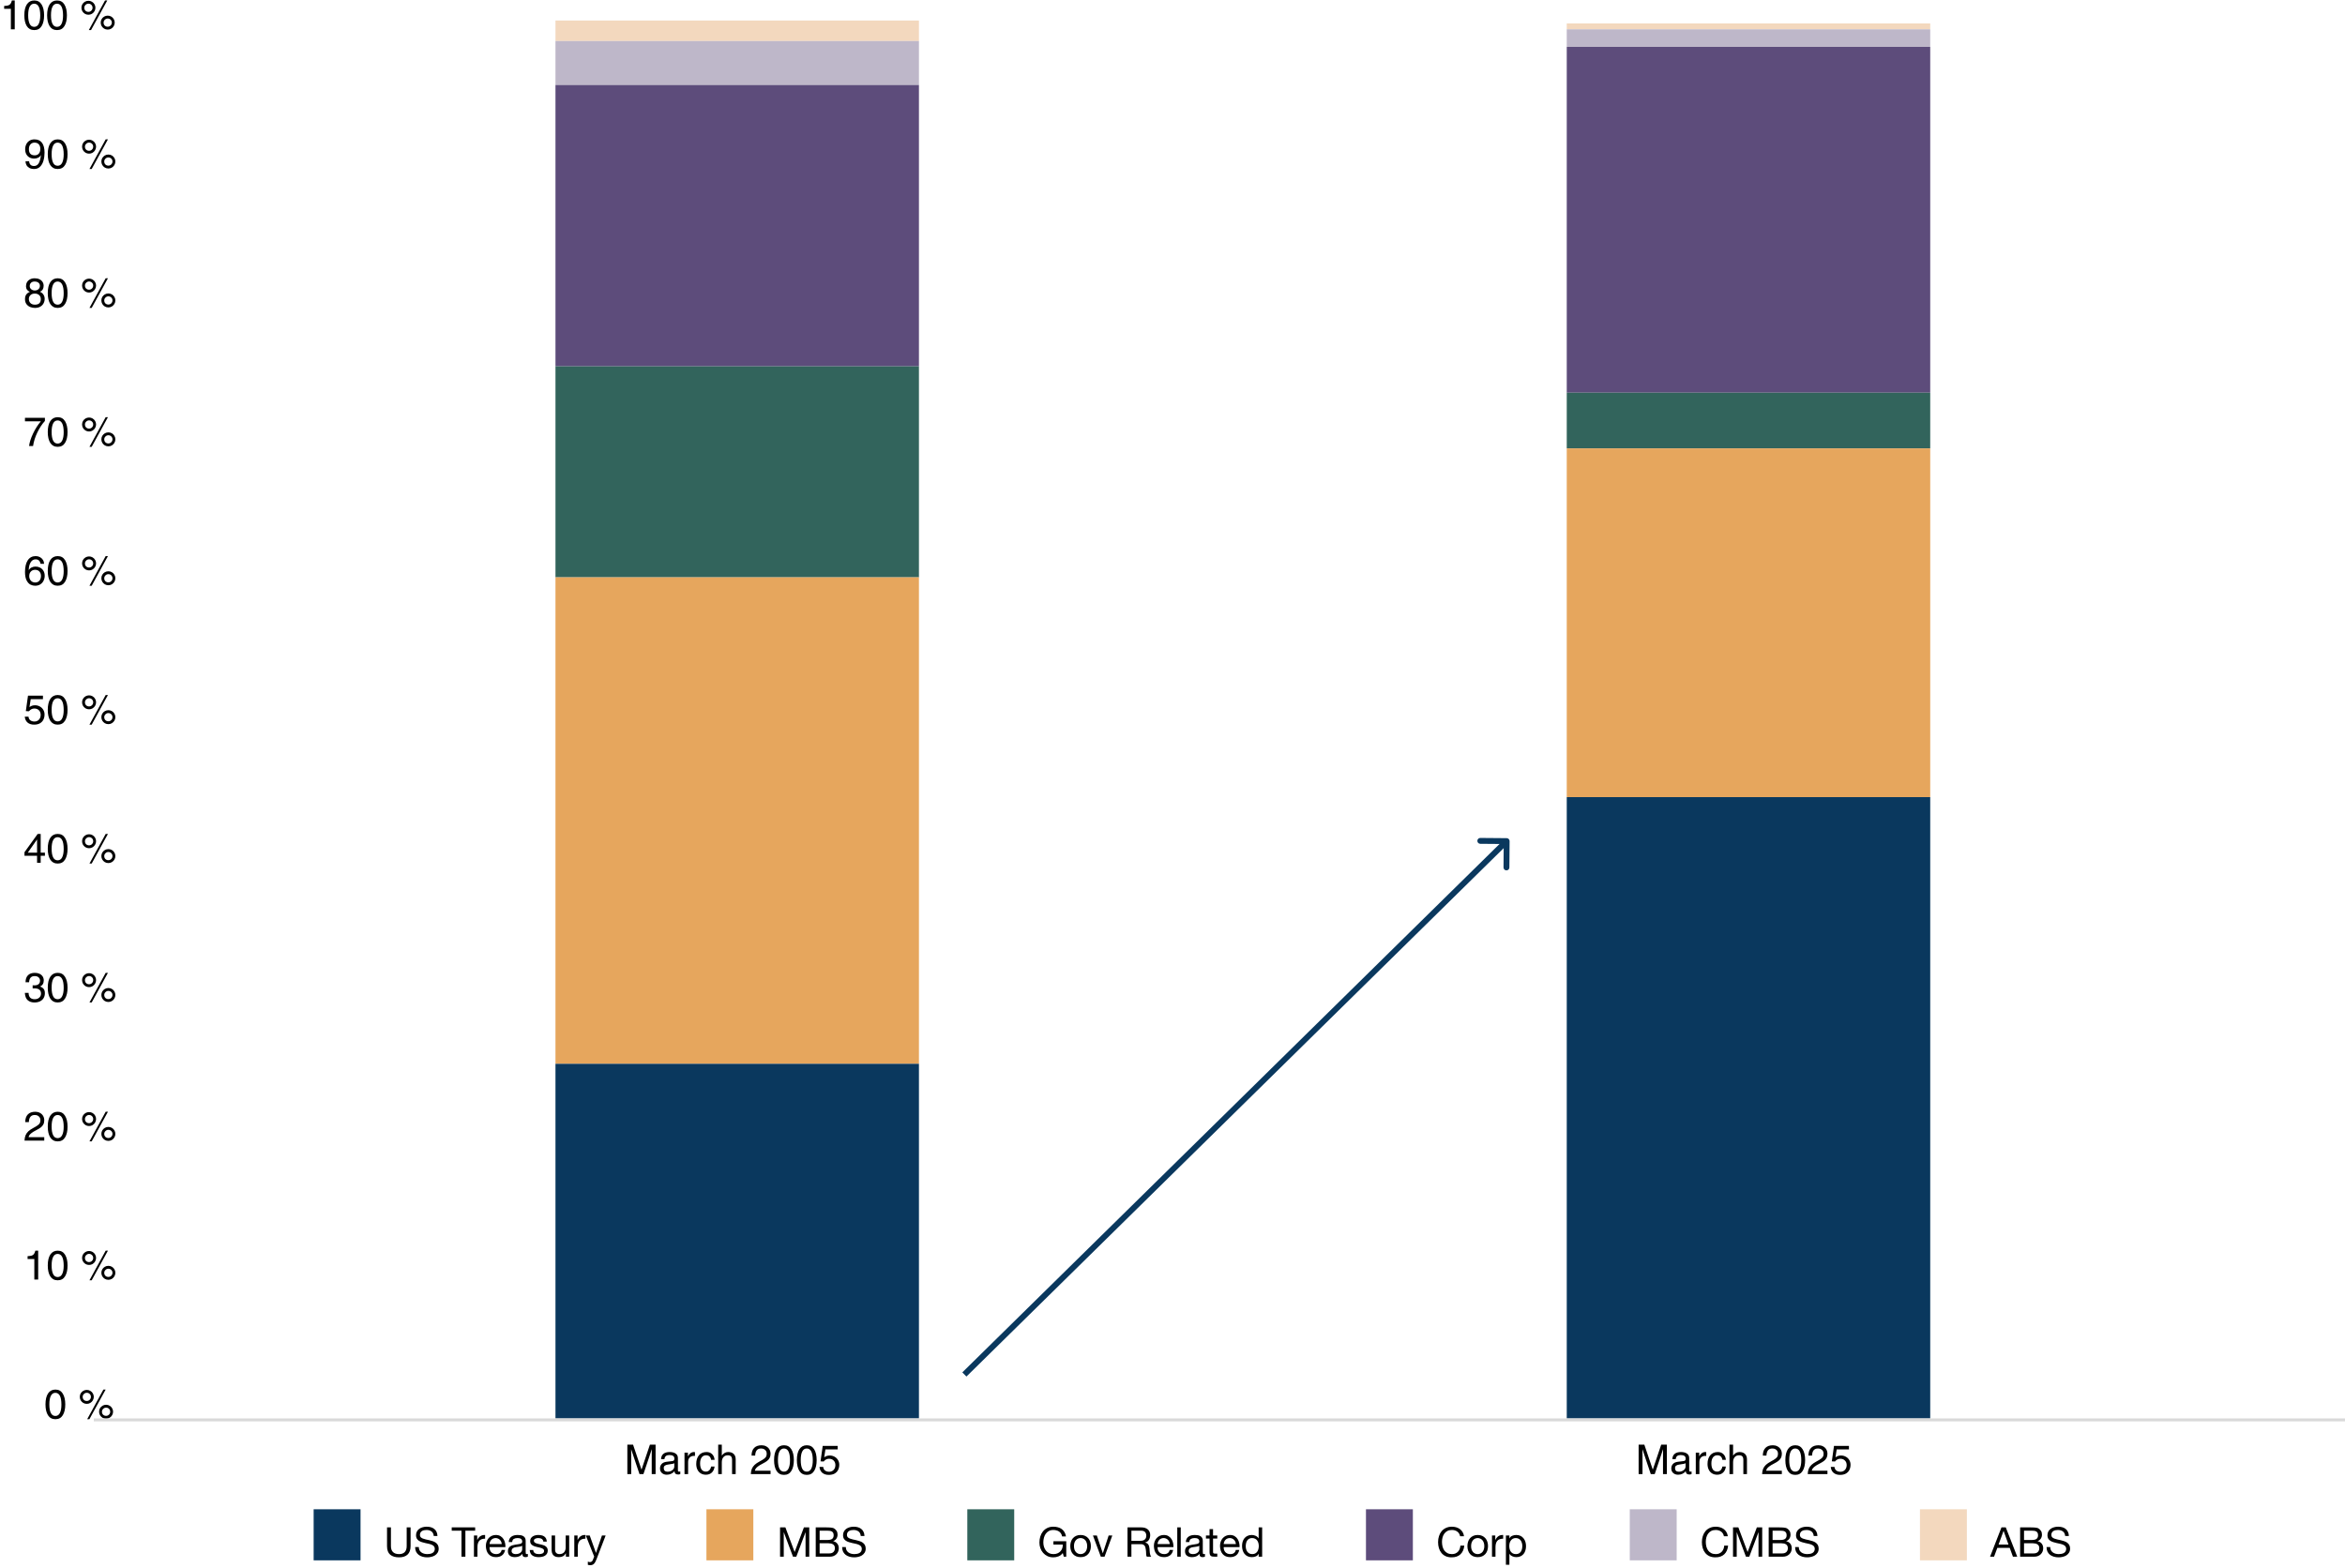
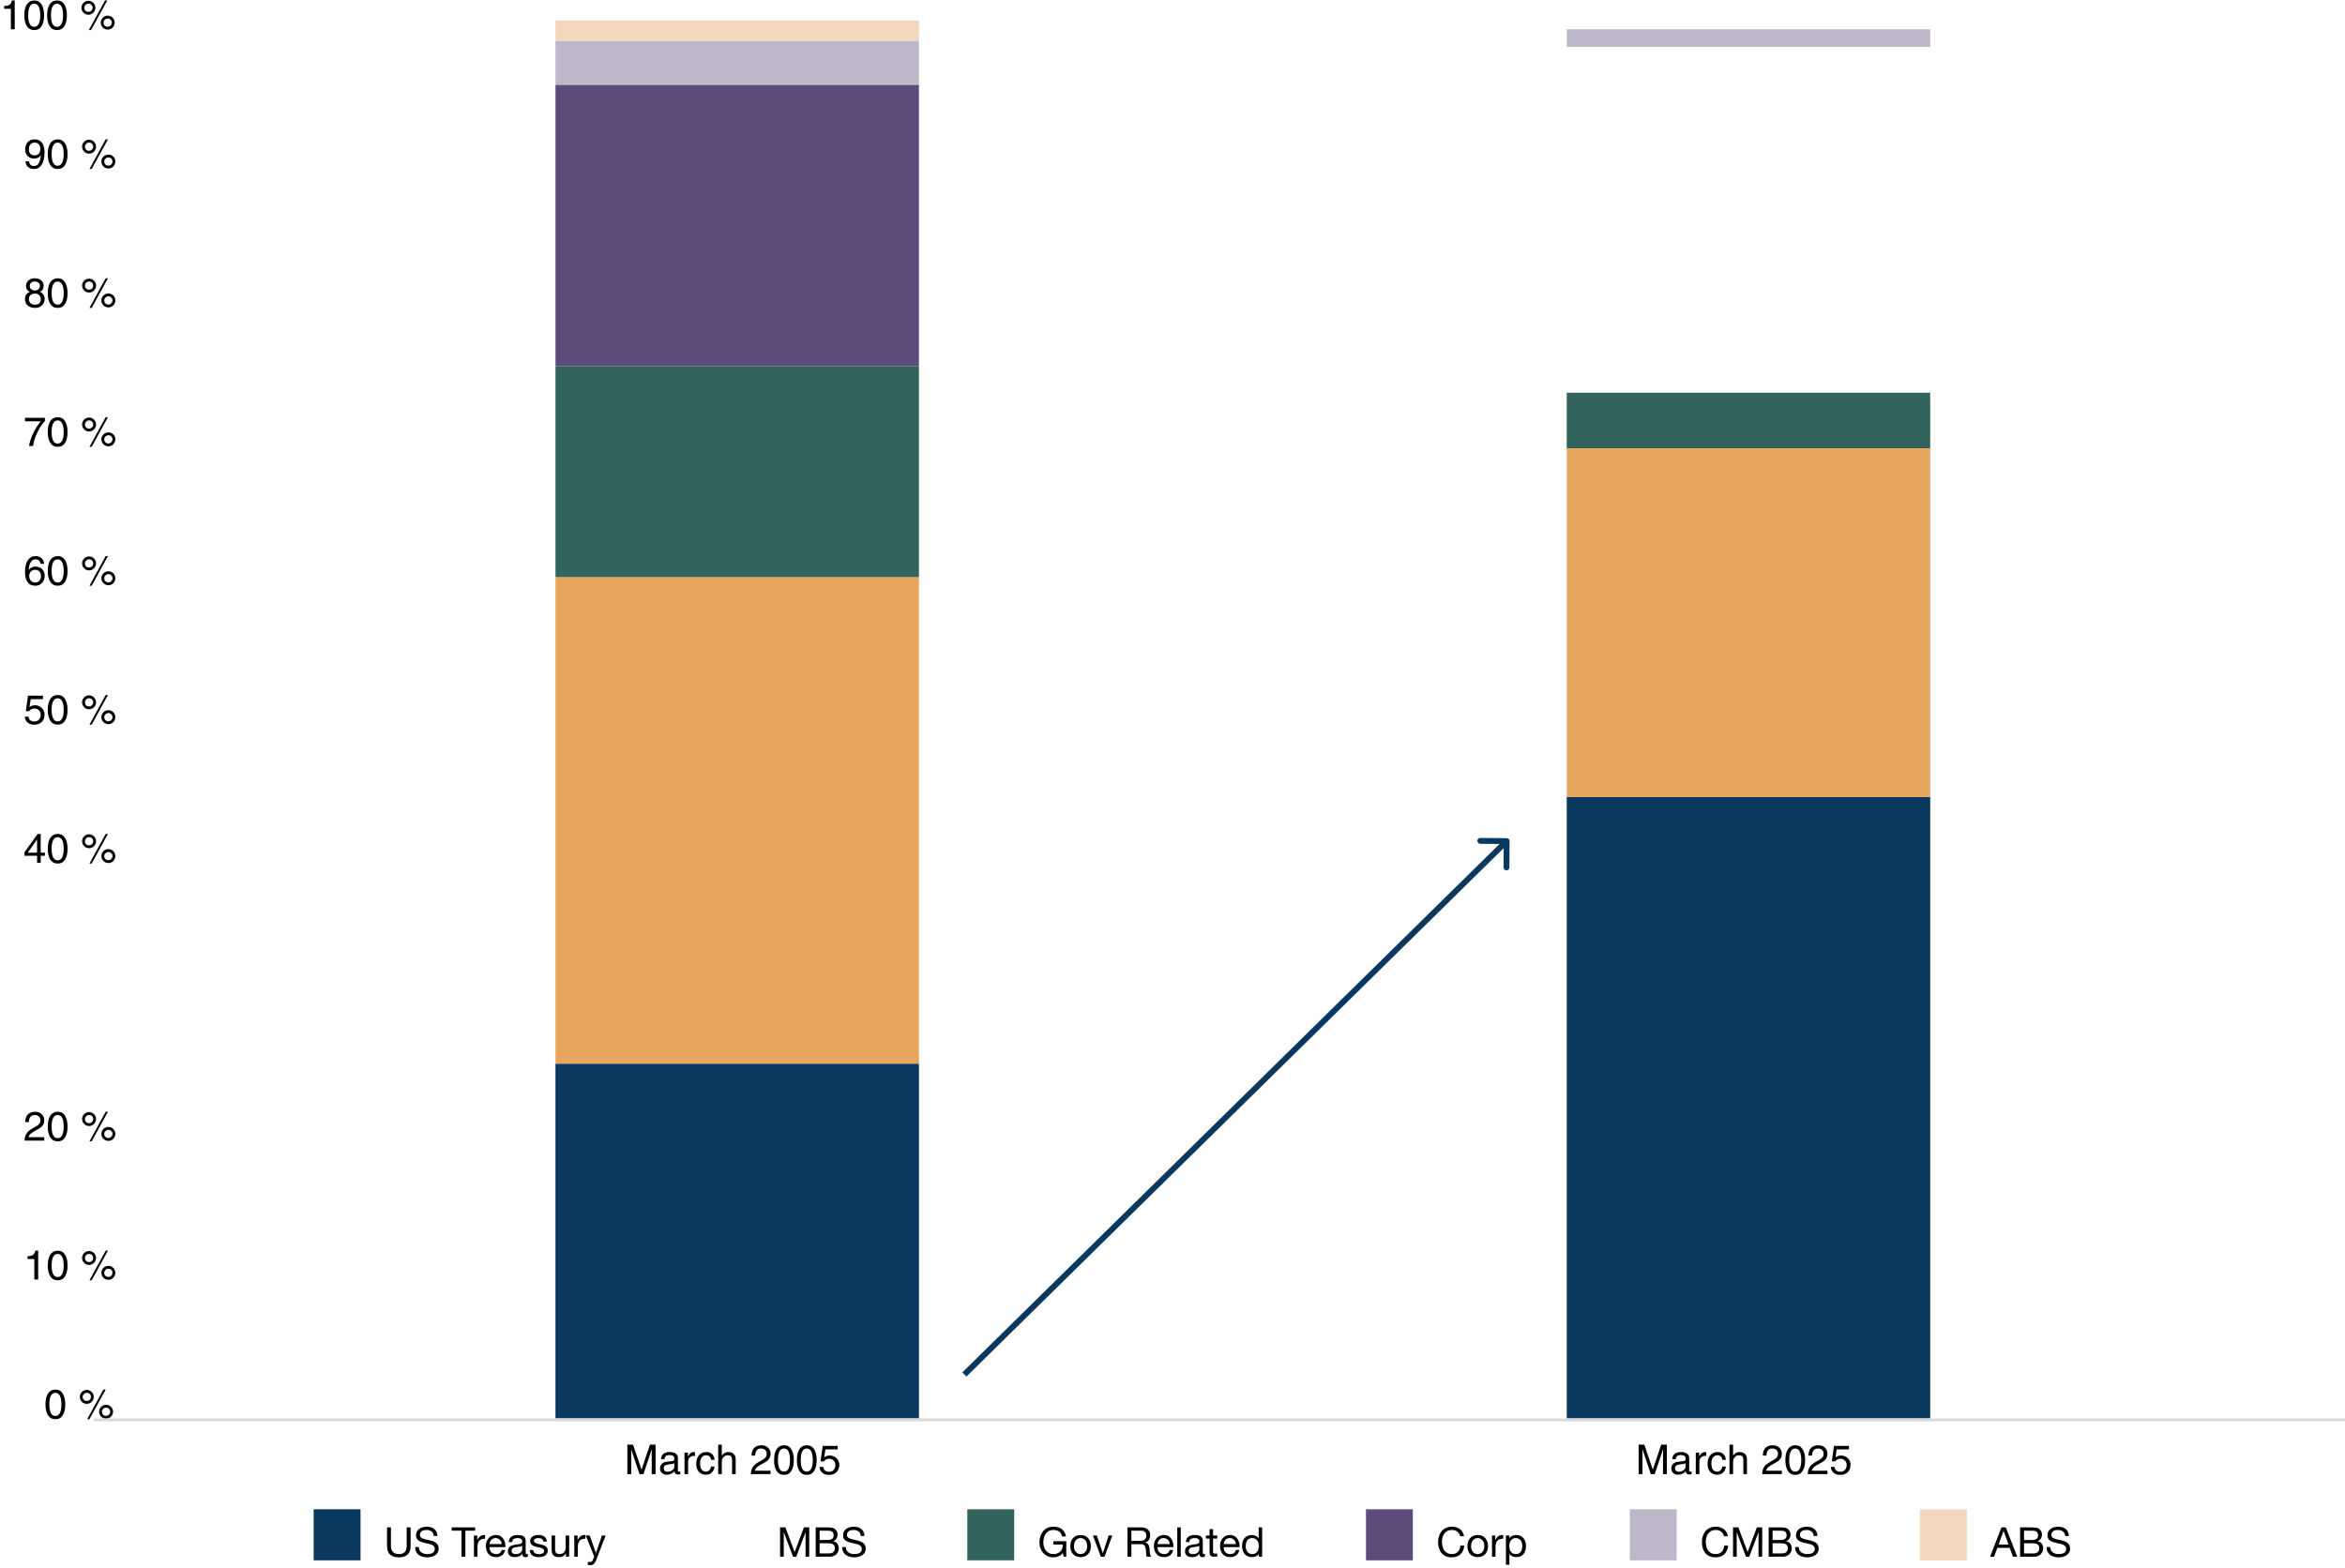
<svg xmlns="http://www.w3.org/2000/svg" width="800" height="535" viewBox="0 0 800 535" fill="none">
  <path d="M3.71 10L3.71 3.014H1.414V2.034C2.049 1.997 2.52 1.931 2.828 1.838C3.136 1.735 3.383 1.563 3.57 1.32C3.757 1.068 3.92 0.681 4.06 0.158L5.026 0.158L5.026 10H3.71ZM11.685 10.266C10.575 10.266 9.73 9.818 9.151 8.922C8.582 8.017 8.297 6.78 8.297 5.212C8.297 3.607 8.587 2.365 9.165 1.488C9.753 0.601 10.593 0.158 11.685 0.158C12.796 0.158 13.631 0.615 14.191 1.53C14.761 2.445 15.045 3.672 15.045 5.212C15.045 6.752 14.765 7.979 14.205 8.894C13.645 9.809 12.805 10.266 11.685 10.266ZM13.729 5.296C13.729 2.608 13.039 1.264 11.657 1.264C10.985 1.264 10.477 1.6 10.131 2.272C9.786 2.944 9.613 3.924 9.613 5.212C9.613 6.481 9.781 7.457 10.117 8.138C10.453 8.819 10.971 9.16 11.671 9.16C12.362 9.16 12.875 8.819 13.211 8.138C13.557 7.447 13.729 6.5 13.729 5.296ZM19.465 10.266C18.354 10.266 17.509 9.818 16.931 8.922C16.361 8.017 16.077 6.78 16.077 5.212C16.077 3.607 16.366 2.365 16.945 1.488C17.533 0.601 18.373 0.158 19.465 0.158C20.575 0.158 21.411 0.615 21.971 1.53C22.54 2.445 22.825 3.672 22.825 5.212C22.825 6.752 22.545 7.979 21.985 8.894C21.425 9.809 20.585 10.266 19.465 10.266ZM21.509 5.296C21.509 2.608 20.818 1.264 19.437 1.264C18.765 1.264 18.256 1.6 17.911 2.272C17.565 2.944 17.393 3.924 17.393 5.212C17.393 6.481 17.561 7.457 17.897 8.138C18.233 8.819 18.751 9.16 19.451 9.16C20.141 9.16 20.655 8.819 20.991 8.138C21.336 7.447 21.509 6.5 21.509 5.296ZM31.056 10.266H30.3L35.83 0.158L36.6 0.158L31.056 10.266ZM30.174 5.03C29.726 5.03 29.32 4.923 28.956 4.708C28.592 4.484 28.303 4.19 28.088 3.826C27.883 3.453 27.78 3.056 27.78 2.636C27.78 2.207 27.883 1.815 28.088 1.46C28.303 1.096 28.592 0.807 28.956 0.592C29.33 0.377 29.736 0.27 30.174 0.27C30.604 0.27 31 0.377 31.364 0.592C31.738 0.807 32.027 1.096 32.232 1.46C32.447 1.824 32.554 2.216 32.554 2.636C32.554 3.056 32.447 3.453 32.232 3.826C32.027 4.19 31.738 4.484 31.364 4.708C31 4.923 30.604 5.03 30.174 5.03ZM31.574 2.636C31.574 2.253 31.439 1.927 31.168 1.656C30.898 1.385 30.562 1.25 30.16 1.25C29.787 1.25 29.46 1.39 29.18 1.67C28.9 1.941 28.76 2.263 28.76 2.636C28.76 3.065 28.896 3.411 29.166 3.672C29.437 3.924 29.768 4.05 30.16 4.05C30.552 4.05 30.884 3.915 31.154 3.644C31.434 3.364 31.574 3.028 31.574 2.636ZM36.754 10.098C36.306 10.098 35.9 9.991 35.536 9.776C35.172 9.552 34.883 9.258 34.668 8.894C34.463 8.521 34.36 8.124 34.36 7.704C34.36 7.275 34.463 6.883 34.668 6.528C34.883 6.164 35.172 5.875 35.536 5.66C35.91 5.445 36.316 5.338 36.754 5.338C37.193 5.338 37.594 5.445 37.958 5.66C38.322 5.875 38.607 6.164 38.812 6.528C39.027 6.892 39.134 7.284 39.134 7.704C39.134 8.124 39.027 8.521 38.812 8.894C38.607 9.258 38.318 9.552 37.944 9.776C37.58 9.991 37.184 10.098 36.754 10.098ZM38.154 7.704C38.154 7.321 38.019 6.995 37.748 6.724C37.478 6.453 37.142 6.318 36.74 6.318C36.367 6.318 36.04 6.458 35.76 6.738C35.48 7.009 35.34 7.331 35.34 7.704C35.34 8.133 35.476 8.479 35.746 8.74C36.017 8.992 36.348 9.118 36.74 9.118C37.132 9.118 37.464 8.983 37.734 8.712C38.014 8.432 38.154 8.096 38.154 7.704Z" fill="black" />
  <path d="M11.654 57.666C11.001 57.666 10.455 57.545 10.016 57.302C9.577 57.05 9.251 56.728 9.036 56.336C8.821 55.935 8.709 55.501 8.7 55.034H9.932C9.969 55.538 10.128 55.935 10.408 56.224C10.697 56.504 11.094 56.644 11.598 56.644C12.27 56.644 12.793 56.355 13.166 55.776C13.539 55.188 13.805 54.25 13.964 52.962L13.936 52.934C13.749 53.307 13.446 53.597 13.026 53.802C12.606 54.007 12.158 54.11 11.682 54.11C11.075 54.11 10.539 53.984 10.072 53.732C9.605 53.471 9.241 53.102 8.98 52.626C8.719 52.15 8.588 51.585 8.588 50.932C8.588 50.307 8.714 49.737 8.966 49.224C9.218 48.711 9.582 48.305 10.058 48.006C10.543 47.707 11.108 47.558 11.752 47.558C12.891 47.558 13.749 47.945 14.328 48.72C14.907 49.495 15.196 50.619 15.196 52.094C15.196 53.055 15.075 53.961 14.832 54.81C14.599 55.65 14.216 56.336 13.684 56.868C13.152 57.4 12.475 57.666 11.654 57.666ZM13.754 50.778C13.754 50.134 13.581 49.621 13.236 49.238C12.9 48.855 12.41 48.664 11.766 48.664C11.197 48.664 10.735 48.865 10.38 49.266C10.035 49.667 9.862 50.209 9.862 50.89C9.862 51.599 10.03 52.131 10.366 52.486C10.702 52.831 11.192 53.004 11.836 53.004C12.415 53.004 12.877 52.817 13.222 52.444C13.577 52.061 13.754 51.506 13.754 50.778ZM19.685 57.666C18.575 57.666 17.73 57.218 17.151 56.322C16.582 55.417 16.297 54.18 16.297 52.612C16.297 51.007 16.587 49.765 17.165 48.888C17.753 48.001 18.593 47.558 19.685 47.558C20.796 47.558 21.631 48.015 22.191 48.93C22.761 49.845 23.045 51.072 23.045 52.612C23.045 54.152 22.765 55.379 22.205 56.294C21.645 57.209 20.805 57.666 19.685 57.666ZM21.729 52.696C21.729 50.008 21.039 48.664 19.657 48.664C18.985 48.664 18.477 49 18.131 49.672C17.786 50.344 17.613 51.324 17.613 52.612C17.613 53.881 17.781 54.857 18.117 55.538C18.453 56.219 18.971 56.56 19.671 56.56C20.362 56.56 20.875 56.219 21.211 55.538C21.557 54.847 21.729 53.9 21.729 52.696ZM31.277 57.666H30.521L36.051 47.558H36.821L31.277 57.666ZM30.395 52.43C29.947 52.43 29.541 52.323 29.177 52.108C28.813 51.884 28.524 51.59 28.309 51.226C28.104 50.853 28.001 50.456 28.001 50.036C28.001 49.607 28.104 49.215 28.309 48.86C28.524 48.496 28.813 48.207 29.177 47.992C29.55 47.777 29.956 47.67 30.395 47.67C30.824 47.67 31.221 47.777 31.585 47.992C31.958 48.207 32.248 48.496 32.453 48.86C32.668 49.224 32.775 49.616 32.775 50.036C32.775 50.456 32.668 50.853 32.453 51.226C32.248 51.59 31.958 51.884 31.585 52.108C31.221 52.323 30.824 52.43 30.395 52.43ZM31.795 50.036C31.795 49.653 31.66 49.327 31.389 49.056C31.118 48.785 30.782 48.65 30.381 48.65C30.008 48.65 29.681 48.79 29.401 49.07C29.121 49.341 28.981 49.663 28.981 50.036C28.981 50.465 29.116 50.811 29.387 51.072C29.658 51.324 29.989 51.45 30.381 51.45C30.773 51.45 31.104 51.315 31.375 51.044C31.655 50.764 31.795 50.428 31.795 50.036ZM36.975 57.498C36.527 57.498 36.121 57.391 35.757 57.176C35.393 56.952 35.104 56.658 34.889 56.294C34.684 55.921 34.581 55.524 34.581 55.104C34.581 54.675 34.684 54.283 34.889 53.928C35.104 53.564 35.393 53.275 35.757 53.06C36.13 52.845 36.536 52.738 36.975 52.738C37.414 52.738 37.815 52.845 38.179 53.06C38.543 53.275 38.828 53.564 39.033 53.928C39.248 54.292 39.355 54.684 39.355 55.104C39.355 55.524 39.248 55.921 39.033 56.294C38.828 56.658 38.538 56.952 38.165 57.176C37.801 57.391 37.404 57.498 36.975 57.498ZM38.375 55.104C38.375 54.721 38.24 54.395 37.969 54.124C37.698 53.853 37.362 53.718 36.961 53.718C36.588 53.718 36.261 53.858 35.981 54.138C35.701 54.409 35.561 54.731 35.561 55.104C35.561 55.533 35.696 55.879 35.967 56.14C36.238 56.392 36.569 56.518 36.961 56.518C37.353 56.518 37.684 56.383 37.955 56.112C38.235 55.832 38.375 55.496 38.375 55.104Z" fill="black" />
  <path d="M13.628 99.564C14.123 99.76 14.515 100.073 14.804 100.502C15.093 100.922 15.238 101.407 15.238 101.958C15.238 102.537 15.107 103.064 14.846 103.54C14.594 104.007 14.216 104.38 13.712 104.66C13.217 104.931 12.62 105.066 11.92 105.066C11.351 105.066 10.809 104.963 10.296 104.758C9.783 104.543 9.358 104.212 9.022 103.764C8.695 103.316 8.532 102.756 8.532 102.084C8.532 101.403 8.672 100.875 8.952 100.502C9.232 100.119 9.647 99.811 10.198 99.578C9.778 99.419 9.451 99.177 9.218 98.85C8.985 98.523 8.868 98.136 8.868 97.688C8.868 97.165 8.985 96.699 9.218 96.288C9.451 95.877 9.792 95.555 10.24 95.322C10.688 95.079 11.22 94.958 11.836 94.958C12.461 94.958 13.003 95.07 13.46 95.294C13.927 95.518 14.281 95.826 14.524 96.218C14.767 96.601 14.888 97.03 14.888 97.506C14.888 98.001 14.785 98.421 14.58 98.766C14.375 99.102 14.057 99.368 13.628 99.564ZM13.614 97.534C13.614 97.095 13.451 96.741 13.124 96.47C12.807 96.199 12.363 96.064 11.794 96.064C11.271 96.064 10.865 96.209 10.576 96.498C10.287 96.778 10.142 97.147 10.142 97.604C10.142 98.052 10.31 98.416 10.646 98.696C10.991 98.976 11.397 99.116 11.864 99.116C12.387 99.116 12.807 98.967 13.124 98.668C13.451 98.369 13.614 97.991 13.614 97.534ZM13.922 102.098C13.922 101.501 13.735 101.034 13.362 100.698C12.998 100.353 12.499 100.18 11.864 100.18C11.248 100.18 10.758 100.353 10.394 100.698C10.03 101.043 9.848 101.477 9.848 102C9.848 102.579 10.025 103.05 10.38 103.414C10.744 103.778 11.253 103.96 11.906 103.96C12.569 103.96 13.068 103.806 13.404 103.498C13.749 103.181 13.922 102.714 13.922 102.098ZM19.685 105.066C18.575 105.066 17.73 104.618 17.151 103.722C16.582 102.817 16.297 101.58 16.297 100.012C16.297 98.407 16.587 97.165 17.165 96.288C17.753 95.401 18.593 94.958 19.685 94.958C20.796 94.958 21.631 95.415 22.191 96.33C22.761 97.245 23.045 98.472 23.045 100.012C23.045 101.552 22.765 102.779 22.205 103.694C21.645 104.609 20.805 105.066 19.685 105.066ZM21.729 100.096C21.729 97.408 21.039 96.064 19.657 96.064C18.985 96.064 18.477 96.4 18.131 97.072C17.786 97.744 17.613 98.724 17.613 100.012C17.613 101.281 17.781 102.257 18.117 102.938C18.453 103.619 18.971 103.96 19.671 103.96C20.362 103.96 20.875 103.619 21.211 102.938C21.557 102.247 21.729 101.3 21.729 100.096ZM31.277 105.066H30.521L36.051 94.958H36.821L31.277 105.066ZM30.395 99.83C29.947 99.83 29.541 99.723 29.177 99.508C28.813 99.284 28.524 98.99 28.309 98.626C28.104 98.253 28.001 97.856 28.001 97.436C28.001 97.007 28.104 96.615 28.309 96.26C28.524 95.896 28.813 95.607 29.177 95.392C29.55 95.177 29.956 95.07 30.395 95.07C30.824 95.07 31.221 95.177 31.585 95.392C31.958 95.607 32.248 95.896 32.453 96.26C32.668 96.624 32.775 97.016 32.775 97.436C32.775 97.856 32.668 98.253 32.453 98.626C32.248 98.99 31.958 99.284 31.585 99.508C31.221 99.723 30.824 99.83 30.395 99.83ZM31.795 97.436C31.795 97.053 31.66 96.727 31.389 96.456C31.118 96.185 30.782 96.05 30.381 96.05C30.008 96.05 29.681 96.19 29.401 96.47C29.121 96.741 28.981 97.063 28.981 97.436C28.981 97.865 29.116 98.211 29.387 98.472C29.658 98.724 29.989 98.85 30.381 98.85C30.773 98.85 31.104 98.715 31.375 98.444C31.655 98.164 31.795 97.828 31.795 97.436ZM36.975 104.898C36.527 104.898 36.121 104.791 35.757 104.576C35.393 104.352 35.104 104.058 34.889 103.694C34.684 103.321 34.581 102.924 34.581 102.504C34.581 102.075 34.684 101.683 34.889 101.328C35.104 100.964 35.393 100.675 35.757 100.46C36.13 100.245 36.536 100.138 36.975 100.138C37.414 100.138 37.815 100.245 38.179 100.46C38.543 100.675 38.828 100.964 39.033 101.328C39.248 101.692 39.355 102.084 39.355 102.504C39.355 102.924 39.248 103.321 39.033 103.694C38.828 104.058 38.538 104.352 38.165 104.576C37.801 104.791 37.404 104.898 36.975 104.898ZM38.375 102.504C38.375 102.121 38.24 101.795 37.969 101.524C37.698 101.253 37.362 101.118 36.961 101.118C36.588 101.118 36.261 101.258 35.981 101.538C35.701 101.809 35.561 102.131 35.561 102.504C35.561 102.933 35.696 103.279 35.967 103.54C36.238 103.792 36.569 103.918 36.961 103.918C37.353 103.918 37.684 103.783 37.955 103.512C38.235 103.232 38.375 102.896 38.375 102.504Z" fill="black" />
  <path d="M11.276 152.2H9.918C10.077 150.921 10.534 149.493 11.29 147.916C12.046 146.329 12.928 144.948 13.936 143.772H8.518V142.568H15.322V143.646C14.342 144.71 13.479 146.021 12.732 147.58C11.985 149.129 11.5 150.669 11.276 152.2ZM19.685 152.466C18.575 152.466 17.73 152.018 17.151 151.122C16.582 150.217 16.297 148.98 16.297 147.412C16.297 145.807 16.587 144.565 17.165 143.688C17.753 142.801 18.593 142.358 19.685 142.358C20.796 142.358 21.631 142.815 22.191 143.73C22.761 144.645 23.045 145.872 23.045 147.412C23.045 148.952 22.765 150.179 22.205 151.094C21.645 152.009 20.805 152.466 19.685 152.466ZM21.729 147.496C21.729 144.808 21.039 143.464 19.657 143.464C18.985 143.464 18.477 143.8 18.131 144.472C17.786 145.144 17.613 146.124 17.613 147.412C17.613 148.681 17.781 149.657 18.117 150.338C18.453 151.019 18.971 151.36 19.671 151.36C20.362 151.36 20.875 151.019 21.211 150.338C21.557 149.647 21.729 148.7 21.729 147.496ZM31.277 152.466H30.521L36.051 142.358H36.821L31.277 152.466ZM30.395 147.23C29.947 147.23 29.541 147.123 29.177 146.908C28.813 146.684 28.524 146.39 28.309 146.026C28.104 145.653 28.001 145.256 28.001 144.836C28.001 144.407 28.104 144.015 28.309 143.66C28.524 143.296 28.813 143.007 29.177 142.792C29.55 142.577 29.956 142.47 30.395 142.47C30.824 142.47 31.221 142.577 31.585 142.792C31.958 143.007 32.248 143.296 32.453 143.66C32.668 144.024 32.775 144.416 32.775 144.836C32.775 145.256 32.668 145.653 32.453 146.026C32.248 146.39 31.958 146.684 31.585 146.908C31.221 147.123 30.824 147.23 30.395 147.23ZM31.795 144.836C31.795 144.453 31.66 144.127 31.389 143.856C31.118 143.585 30.782 143.45 30.381 143.45C30.008 143.45 29.681 143.59 29.401 143.87C29.121 144.141 28.981 144.463 28.981 144.836C28.981 145.265 29.116 145.611 29.387 145.872C29.658 146.124 29.989 146.25 30.381 146.25C30.773 146.25 31.104 146.115 31.375 145.844C31.655 145.564 31.795 145.228 31.795 144.836ZM36.975 152.298C36.527 152.298 36.121 152.191 35.757 151.976C35.393 151.752 35.104 151.458 34.889 151.094C34.684 150.721 34.581 150.324 34.581 149.904C34.581 149.475 34.684 149.083 34.889 148.728C35.104 148.364 35.393 148.075 35.757 147.86C36.13 147.645 36.536 147.538 36.975 147.538C37.414 147.538 37.815 147.645 38.179 147.86C38.543 148.075 38.828 148.364 39.033 148.728C39.248 149.092 39.355 149.484 39.355 149.904C39.355 150.324 39.248 150.721 39.033 151.094C38.828 151.458 38.538 151.752 38.165 151.976C37.801 152.191 37.404 152.298 36.975 152.298ZM38.375 149.904C38.375 149.521 38.24 149.195 37.969 148.924C37.698 148.653 37.362 148.518 36.961 148.518C36.588 148.518 36.261 148.658 35.981 148.938C35.701 149.209 35.561 149.531 35.561 149.904C35.561 150.333 35.696 150.679 35.967 150.94C36.238 151.192 36.569 151.318 36.961 151.318C37.353 151.318 37.684 151.183 37.955 150.912C38.235 150.632 38.375 150.296 38.375 149.904Z" fill="black" />
  <path d="M15.042 192.376H13.838C13.754 191.919 13.577 191.555 13.306 191.284C13.045 191.004 12.648 190.864 12.116 190.864C11.407 190.864 10.847 191.214 10.436 191.914C10.035 192.605 9.825 193.468 9.806 194.504L9.834 194.532C10.049 194.14 10.361 193.841 10.772 193.636C11.192 193.431 11.645 193.328 12.13 193.328C12.681 193.328 13.194 193.449 13.67 193.692C14.146 193.935 14.529 194.294 14.818 194.77C15.107 195.246 15.252 195.82 15.252 196.492C15.252 197.061 15.126 197.607 14.874 198.13C14.631 198.643 14.263 199.063 13.768 199.39C13.273 199.707 12.671 199.866 11.962 199.866C11.449 199.866 10.935 199.745 10.422 199.502C9.918 199.259 9.475 198.788 9.092 198.088C8.719 197.379 8.532 196.403 8.532 195.162C8.532 193.454 8.845 192.129 9.47 191.186C10.105 190.234 11.01 189.758 12.186 189.758C12.709 189.758 13.18 189.87 13.6 190.094C14.029 190.309 14.37 190.617 14.622 191.018C14.883 191.419 15.023 191.872 15.042 192.376ZM12.046 198.76C12.606 198.76 13.068 198.559 13.432 198.158C13.796 197.747 13.978 197.201 13.978 196.52C13.978 195.913 13.801 195.414 13.446 195.022C13.091 194.63 12.606 194.434 11.99 194.434C11.374 194.434 10.884 194.63 10.52 195.022C10.156 195.414 9.974 195.932 9.974 196.576C9.974 197.211 10.161 197.733 10.534 198.144C10.907 198.555 11.411 198.76 12.046 198.76ZM19.685 199.866C18.575 199.866 17.73 199.418 17.151 198.522C16.582 197.617 16.297 196.38 16.297 194.812C16.297 193.207 16.587 191.965 17.165 191.088C17.753 190.201 18.593 189.758 19.685 189.758C20.796 189.758 21.631 190.215 22.191 191.13C22.761 192.045 23.045 193.272 23.045 194.812C23.045 196.352 22.765 197.579 22.205 198.494C21.645 199.409 20.805 199.866 19.685 199.866ZM21.729 194.896C21.729 192.208 21.039 190.864 19.657 190.864C18.985 190.864 18.477 191.2 18.131 191.872C17.786 192.544 17.613 193.524 17.613 194.812C17.613 196.081 17.781 197.057 18.117 197.738C18.453 198.419 18.971 198.76 19.671 198.76C20.362 198.76 20.875 198.419 21.211 197.738C21.557 197.047 21.729 196.1 21.729 194.896ZM31.277 199.866H30.521L36.051 189.758H36.821L31.277 199.866ZM30.395 194.63C29.947 194.63 29.541 194.523 29.177 194.308C28.813 194.084 28.524 193.79 28.309 193.426C28.104 193.053 28.001 192.656 28.001 192.236C28.001 191.807 28.104 191.415 28.309 191.06C28.524 190.696 28.813 190.407 29.177 190.192C29.55 189.977 29.956 189.87 30.395 189.87C30.824 189.87 31.221 189.977 31.585 190.192C31.958 190.407 32.248 190.696 32.453 191.06C32.668 191.424 32.775 191.816 32.775 192.236C32.775 192.656 32.668 193.053 32.453 193.426C32.248 193.79 31.958 194.084 31.585 194.308C31.221 194.523 30.824 194.63 30.395 194.63ZM31.795 192.236C31.795 191.853 31.66 191.527 31.389 191.256C31.118 190.985 30.782 190.85 30.381 190.85C30.008 190.85 29.681 190.99 29.401 191.27C29.121 191.541 28.981 191.863 28.981 192.236C28.981 192.665 29.116 193.011 29.387 193.272C29.658 193.524 29.989 193.65 30.381 193.65C30.773 193.65 31.104 193.515 31.375 193.244C31.655 192.964 31.795 192.628 31.795 192.236ZM36.975 199.698C36.527 199.698 36.121 199.591 35.757 199.376C35.393 199.152 35.104 198.858 34.889 198.494C34.684 198.121 34.581 197.724 34.581 197.304C34.581 196.875 34.684 196.483 34.889 196.128C35.104 195.764 35.393 195.475 35.757 195.26C36.13 195.045 36.536 194.938 36.975 194.938C37.414 194.938 37.815 195.045 38.179 195.26C38.543 195.475 38.828 195.764 39.033 196.128C39.248 196.492 39.355 196.884 39.355 197.304C39.355 197.724 39.248 198.121 39.033 198.494C38.828 198.858 38.538 199.152 38.165 199.376C37.801 199.591 37.404 199.698 36.975 199.698ZM38.375 197.304C38.375 196.921 38.24 196.595 37.969 196.324C37.698 196.053 37.362 195.918 36.961 195.918C36.588 195.918 36.261 196.058 35.981 196.338C35.701 196.609 35.561 196.931 35.561 197.304C35.561 197.733 35.696 198.079 35.967 198.34C36.238 198.592 36.569 198.718 36.961 198.718C37.353 198.718 37.684 198.583 37.955 198.312C38.235 198.032 38.375 197.696 38.375 197.304Z" fill="black" />
  <path d="M10.478 238.572L10.058 241.274C10.347 241.069 10.637 240.915 10.926 240.812C11.225 240.709 11.57 240.658 11.962 240.658C12.541 240.658 13.077 240.793 13.572 241.064C14.067 241.325 14.459 241.694 14.748 242.17C15.047 242.646 15.196 243.187 15.196 243.794C15.196 244.447 15.065 245.04 14.804 245.572C14.543 246.095 14.146 246.51 13.614 246.818C13.082 247.117 12.419 247.266 11.626 247.266C10.702 247.266 9.96 247.028 9.4 246.552C8.849 246.076 8.532 245.409 8.448 244.55H9.722C9.787 245.11 10.002 245.525 10.366 245.796C10.739 246.067 11.215 246.202 11.794 246.202C12.195 246.202 12.555 246.104 12.872 245.908C13.189 245.712 13.437 245.446 13.614 245.11C13.791 244.765 13.88 244.377 13.88 243.948C13.88 243.285 13.679 242.758 13.278 242.366C12.886 241.965 12.359 241.764 11.696 241.764C10.996 241.764 10.389 242.077 9.876 242.702L8.812 242.646L9.554 237.368H14.65V238.572H10.478ZM19.685 247.266C18.575 247.266 17.73 246.818 17.151 245.922C16.582 245.017 16.297 243.78 16.297 242.212C16.297 240.607 16.587 239.365 17.165 238.488C17.753 237.601 18.593 237.158 19.685 237.158C20.796 237.158 21.631 237.615 22.191 238.53C22.761 239.445 23.045 240.672 23.045 242.212C23.045 243.752 22.765 244.979 22.205 245.894C21.645 246.809 20.805 247.266 19.685 247.266ZM21.729 242.296C21.729 239.608 21.039 238.264 19.657 238.264C18.985 238.264 18.477 238.6 18.131 239.272C17.786 239.944 17.613 240.924 17.613 242.212C17.613 243.481 17.781 244.457 18.117 245.138C18.453 245.819 18.971 246.16 19.671 246.16C20.362 246.16 20.875 245.819 21.211 245.138C21.557 244.447 21.729 243.5 21.729 242.296ZM31.277 247.266H30.521L36.051 237.158H36.821L31.277 247.266ZM30.395 242.03C29.947 242.03 29.541 241.923 29.177 241.708C28.813 241.484 28.524 241.19 28.309 240.826C28.104 240.453 28.001 240.056 28.001 239.636C28.001 239.207 28.104 238.815 28.309 238.46C28.524 238.096 28.813 237.807 29.177 237.592C29.55 237.377 29.956 237.27 30.395 237.27C30.824 237.27 31.221 237.377 31.585 237.592C31.958 237.807 32.248 238.096 32.453 238.46C32.668 238.824 32.775 239.216 32.775 239.636C32.775 240.056 32.668 240.453 32.453 240.826C32.248 241.19 31.958 241.484 31.585 241.708C31.221 241.923 30.824 242.03 30.395 242.03ZM31.795 239.636C31.795 239.253 31.66 238.927 31.389 238.656C31.118 238.385 30.782 238.25 30.381 238.25C30.008 238.25 29.681 238.39 29.401 238.67C29.121 238.941 28.981 239.263 28.981 239.636C28.981 240.065 29.116 240.411 29.387 240.672C29.658 240.924 29.989 241.05 30.381 241.05C30.773 241.05 31.104 240.915 31.375 240.644C31.655 240.364 31.795 240.028 31.795 239.636ZM36.975 247.098C36.527 247.098 36.121 246.991 35.757 246.776C35.393 246.552 35.104 246.258 34.889 245.894C34.684 245.521 34.581 245.124 34.581 244.704C34.581 244.275 34.684 243.883 34.889 243.528C35.104 243.164 35.393 242.875 35.757 242.66C36.13 242.445 36.536 242.338 36.975 242.338C37.414 242.338 37.815 242.445 38.179 242.66C38.543 242.875 38.828 243.164 39.033 243.528C39.248 243.892 39.355 244.284 39.355 244.704C39.355 245.124 39.248 245.521 39.033 245.894C38.828 246.258 38.538 246.552 38.165 246.776C37.801 246.991 37.404 247.098 36.975 247.098ZM38.375 244.704C38.375 244.321 38.24 243.995 37.969 243.724C37.698 243.453 37.362 243.318 36.961 243.318C36.588 243.318 36.261 243.458 35.981 243.738C35.701 244.009 35.561 244.331 35.561 244.704C35.561 245.133 35.696 245.479 35.967 245.74C36.238 245.992 36.569 246.118 36.961 246.118C37.353 246.118 37.684 245.983 37.955 245.712C38.235 245.432 38.375 245.096 38.375 244.704Z" fill="black" />
  <path d="M15.322 290.942V292.006H13.88V294.4H12.648V292.006H8.35V290.802L12.858 284.558H13.88V290.942H15.322ZM12.648 286.476H12.62L9.484 290.942H12.648V286.476ZM19.685 294.666C18.575 294.666 17.73 294.218 17.151 293.322C16.582 292.417 16.297 291.18 16.297 289.612C16.297 288.007 16.587 286.765 17.165 285.888C17.753 285.001 18.593 284.558 19.685 284.558C20.796 284.558 21.631 285.015 22.191 285.93C22.761 286.845 23.045 288.072 23.045 289.612C23.045 291.152 22.765 292.379 22.205 293.294C21.645 294.209 20.805 294.666 19.685 294.666ZM21.729 289.696C21.729 287.008 21.039 285.664 19.657 285.664C18.985 285.664 18.477 286 18.131 286.672C17.786 287.344 17.613 288.324 17.613 289.612C17.613 290.881 17.781 291.857 18.117 292.538C18.453 293.219 18.971 293.56 19.671 293.56C20.362 293.56 20.875 293.219 21.211 292.538C21.557 291.847 21.729 290.9 21.729 289.696ZM31.277 294.666H30.521L36.051 284.558H36.821L31.277 294.666ZM30.395 289.43C29.947 289.43 29.541 289.323 29.177 289.108C28.813 288.884 28.524 288.59 28.309 288.226C28.104 287.853 28.001 287.456 28.001 287.036C28.001 286.607 28.104 286.215 28.309 285.86C28.524 285.496 28.813 285.207 29.177 284.992C29.55 284.777 29.956 284.67 30.395 284.67C30.824 284.67 31.221 284.777 31.585 284.992C31.958 285.207 32.248 285.496 32.453 285.86C32.668 286.224 32.775 286.616 32.775 287.036C32.775 287.456 32.668 287.853 32.453 288.226C32.248 288.59 31.958 288.884 31.585 289.108C31.221 289.323 30.824 289.43 30.395 289.43ZM31.795 287.036C31.795 286.653 31.66 286.327 31.389 286.056C31.118 285.785 30.782 285.65 30.381 285.65C30.008 285.65 29.681 285.79 29.401 286.07C29.121 286.341 28.981 286.663 28.981 287.036C28.981 287.465 29.116 287.811 29.387 288.072C29.658 288.324 29.989 288.45 30.381 288.45C30.773 288.45 31.104 288.315 31.375 288.044C31.655 287.764 31.795 287.428 31.795 287.036ZM36.975 294.498C36.527 294.498 36.121 294.391 35.757 294.176C35.393 293.952 35.104 293.658 34.889 293.294C34.684 292.921 34.581 292.524 34.581 292.104C34.581 291.675 34.684 291.283 34.889 290.928C35.104 290.564 35.393 290.275 35.757 290.06C36.13 289.845 36.536 289.738 36.975 289.738C37.414 289.738 37.815 289.845 38.179 290.06C38.543 290.275 38.828 290.564 39.033 290.928C39.248 291.292 39.355 291.684 39.355 292.104C39.355 292.524 39.248 292.921 39.033 293.294C38.828 293.658 38.538 293.952 38.165 294.176C37.801 294.391 37.404 294.498 36.975 294.498ZM38.375 292.104C38.375 291.721 38.24 291.395 37.969 291.124C37.698 290.853 37.362 290.718 36.961 290.718C36.588 290.718 36.261 290.858 35.981 291.138C35.701 291.409 35.561 291.731 35.561 292.104C35.561 292.533 35.696 292.879 35.967 293.14C36.238 293.392 36.569 293.518 36.961 293.518C37.353 293.518 37.684 293.383 37.955 293.112C38.235 292.832 38.375 292.496 38.375 292.104Z" fill="black" />
-   <path d="M13.67 336.578V336.606C14.202 336.811 14.608 337.087 14.888 337.432C15.168 337.777 15.308 338.267 15.308 338.902C15.308 339.518 15.168 340.069 14.888 340.554C14.608 341.03 14.197 341.403 13.656 341.674C13.124 341.935 12.489 342.066 11.752 342.066C10.819 342.066 10.058 341.814 9.47 341.31C8.882 340.806 8.551 339.966 8.476 338.79H9.75C9.778 340.237 10.473 340.96 11.836 340.96C12.48 340.96 12.998 340.778 13.39 340.414C13.791 340.05 13.992 339.597 13.992 339.056C13.992 337.852 13.236 337.25 11.724 337.25L11.136 337.264V336.2C11.379 336.219 11.589 336.228 11.766 336.228C12.382 336.228 12.849 336.088 13.166 335.808C13.493 335.528 13.656 335.131 13.656 334.618C13.656 334.161 13.493 333.787 13.166 333.498C12.849 333.209 12.405 333.064 11.836 333.064C11.211 333.064 10.744 333.241 10.436 333.596C10.137 333.941 9.965 334.469 9.918 335.178H8.714C8.723 334.123 8.999 333.325 9.54 332.784C10.091 332.233 10.875 331.958 11.892 331.958C12.499 331.958 13.031 332.065 13.488 332.28C13.945 332.495 14.3 332.798 14.552 333.19C14.804 333.582 14.93 334.035 14.93 334.548C14.93 335.061 14.813 335.5 14.58 335.864C14.347 336.219 14.043 336.457 13.67 336.578ZM19.685 342.066C18.575 342.066 17.73 341.618 17.151 340.722C16.582 339.817 16.297 338.58 16.297 337.012C16.297 335.407 16.587 334.165 17.165 333.288C17.753 332.401 18.593 331.958 19.685 331.958C20.796 331.958 21.631 332.415 22.191 333.33C22.761 334.245 23.045 335.472 23.045 337.012C23.045 338.552 22.765 339.779 22.205 340.694C21.645 341.609 20.805 342.066 19.685 342.066ZM21.729 337.096C21.729 334.408 21.039 333.064 19.657 333.064C18.985 333.064 18.477 333.4 18.131 334.072C17.786 334.744 17.613 335.724 17.613 337.012C17.613 338.281 17.781 339.257 18.117 339.938C18.453 340.619 18.971 340.96 19.671 340.96C20.362 340.96 20.875 340.619 21.211 339.938C21.557 339.247 21.729 338.3 21.729 337.096ZM31.277 342.066H30.521L36.051 331.958H36.821L31.277 342.066ZM30.395 336.83C29.947 336.83 29.541 336.723 29.177 336.508C28.813 336.284 28.524 335.99 28.309 335.626C28.104 335.253 28.001 334.856 28.001 334.436C28.001 334.007 28.104 333.615 28.309 333.26C28.524 332.896 28.813 332.607 29.177 332.392C29.55 332.177 29.956 332.07 30.395 332.07C30.824 332.07 31.221 332.177 31.585 332.392C31.958 332.607 32.248 332.896 32.453 333.26C32.668 333.624 32.775 334.016 32.775 334.436C32.775 334.856 32.668 335.253 32.453 335.626C32.248 335.99 31.958 336.284 31.585 336.508C31.221 336.723 30.824 336.83 30.395 336.83ZM31.795 334.436C31.795 334.053 31.66 333.727 31.389 333.456C31.118 333.185 30.782 333.05 30.381 333.05C30.008 333.05 29.681 333.19 29.401 333.47C29.121 333.741 28.981 334.063 28.981 334.436C28.981 334.865 29.116 335.211 29.387 335.472C29.658 335.724 29.989 335.85 30.381 335.85C30.773 335.85 31.104 335.715 31.375 335.444C31.655 335.164 31.795 334.828 31.795 334.436ZM36.975 341.898C36.527 341.898 36.121 341.791 35.757 341.576C35.393 341.352 35.104 341.058 34.889 340.694C34.684 340.321 34.581 339.924 34.581 339.504C34.581 339.075 34.684 338.683 34.889 338.328C35.104 337.964 35.393 337.675 35.757 337.46C36.13 337.245 36.536 337.138 36.975 337.138C37.414 337.138 37.815 337.245 38.179 337.46C38.543 337.675 38.828 337.964 39.033 338.328C39.248 338.692 39.355 339.084 39.355 339.504C39.355 339.924 39.248 340.321 39.033 340.694C38.828 341.058 38.538 341.352 38.165 341.576C37.801 341.791 37.404 341.898 36.975 341.898ZM38.375 339.504C38.375 339.121 38.24 338.795 37.969 338.524C37.698 338.253 37.362 338.118 36.961 338.118C36.588 338.118 36.261 338.258 35.981 338.538C35.701 338.809 35.561 339.131 35.561 339.504C35.561 339.933 35.696 340.279 35.967 340.54C36.238 340.792 36.569 340.918 36.961 340.918C37.353 340.918 37.684 340.783 37.955 340.512C38.235 340.232 38.375 339.896 38.375 339.504Z" fill="black" />
  <path d="M12.41 385.616C11.673 385.989 11.117 386.325 10.744 386.624C10.371 386.923 10.128 387.17 10.016 387.366C9.904 387.553 9.815 387.777 9.75 388.038H15.098V389.2H8.364C8.392 388.5 8.509 387.898 8.714 387.394C8.929 386.881 9.246 386.428 9.666 386.036C10.095 385.644 10.66 385.261 11.36 384.888C12.088 384.505 12.62 384.179 12.956 383.908C13.301 383.637 13.525 383.381 13.628 383.138C13.731 382.895 13.782 382.587 13.782 382.214C13.782 381.701 13.605 381.281 13.25 380.954C12.905 380.627 12.433 380.464 11.836 380.464C10.567 380.464 9.904 381.271 9.848 382.886H8.616C8.616 381.747 8.91 380.875 9.498 380.268C10.086 379.661 10.935 379.358 12.046 379.358C12.615 379.358 13.129 379.479 13.586 379.722C14.053 379.955 14.421 380.296 14.692 380.744C14.963 381.192 15.098 381.71 15.098 382.298C15.098 382.839 14.991 383.306 14.776 383.698C14.571 384.09 14.277 384.431 13.894 384.72C13.511 385.009 13.017 385.308 12.41 385.616ZM19.685 389.466C18.575 389.466 17.73 389.018 17.151 388.122C16.582 387.217 16.297 385.98 16.297 384.412C16.297 382.807 16.587 381.565 17.165 380.688C17.753 379.801 18.593 379.358 19.685 379.358C20.796 379.358 21.631 379.815 22.191 380.73C22.761 381.645 23.045 382.872 23.045 384.412C23.045 385.952 22.765 387.179 22.205 388.094C21.645 389.009 20.805 389.466 19.685 389.466ZM21.729 384.496C21.729 381.808 21.039 380.464 19.657 380.464C18.985 380.464 18.477 380.8 18.131 381.472C17.786 382.144 17.613 383.124 17.613 384.412C17.613 385.681 17.781 386.657 18.117 387.338C18.453 388.019 18.971 388.36 19.671 388.36C20.362 388.36 20.875 388.019 21.211 387.338C21.557 386.647 21.729 385.7 21.729 384.496ZM31.277 389.466H30.521L36.051 379.358H36.821L31.277 389.466ZM30.395 384.23C29.947 384.23 29.541 384.123 29.177 383.908C28.813 383.684 28.524 383.39 28.309 383.026C28.104 382.653 28.001 382.256 28.001 381.836C28.001 381.407 28.104 381.015 28.309 380.66C28.524 380.296 28.813 380.007 29.177 379.792C29.55 379.577 29.956 379.47 30.395 379.47C30.824 379.47 31.221 379.577 31.585 379.792C31.958 380.007 32.248 380.296 32.453 380.66C32.668 381.024 32.775 381.416 32.775 381.836C32.775 382.256 32.668 382.653 32.453 383.026C32.248 383.39 31.958 383.684 31.585 383.908C31.221 384.123 30.824 384.23 30.395 384.23ZM31.795 381.836C31.795 381.453 31.66 381.127 31.389 380.856C31.118 380.585 30.782 380.45 30.381 380.45C30.008 380.45 29.681 380.59 29.401 380.87C29.121 381.141 28.981 381.463 28.981 381.836C28.981 382.265 29.116 382.611 29.387 382.872C29.658 383.124 29.989 383.25 30.381 383.25C30.773 383.25 31.104 383.115 31.375 382.844C31.655 382.564 31.795 382.228 31.795 381.836ZM36.975 389.298C36.527 389.298 36.121 389.191 35.757 388.976C35.393 388.752 35.104 388.458 34.889 388.094C34.684 387.721 34.581 387.324 34.581 386.904C34.581 386.475 34.684 386.083 34.889 385.728C35.104 385.364 35.393 385.075 35.757 384.86C36.13 384.645 36.536 384.538 36.975 384.538C37.414 384.538 37.815 384.645 38.179 384.86C38.543 385.075 38.828 385.364 39.033 385.728C39.248 386.092 39.355 386.484 39.355 386.904C39.355 387.324 39.248 387.721 39.033 388.094C38.828 388.458 38.538 388.752 38.165 388.976C37.801 389.191 37.404 389.298 36.975 389.298ZM38.375 386.904C38.375 386.521 38.24 386.195 37.969 385.924C37.698 385.653 37.362 385.518 36.961 385.518C36.588 385.518 36.261 385.658 35.981 385.938C35.701 386.209 35.561 386.531 35.561 386.904C35.561 387.333 35.696 387.679 35.967 387.94C36.238 388.192 36.569 388.318 36.961 388.318C37.353 388.318 37.684 388.183 37.955 387.912C38.235 387.632 38.375 387.296 38.375 386.904Z" fill="black" />
  <path d="M11.71 436.6V429.614H9.414V428.634C10.049 428.597 10.52 428.531 10.828 428.438C11.136 428.335 11.383 428.163 11.57 427.92C11.757 427.668 11.92 427.281 12.06 426.758H13.026V436.6H11.71ZM19.685 436.866C18.575 436.866 17.73 436.418 17.151 435.522C16.582 434.617 16.297 433.38 16.297 431.812C16.297 430.207 16.587 428.965 17.165 428.088C17.753 427.201 18.593 426.758 19.685 426.758C20.796 426.758 21.631 427.215 22.191 428.13C22.761 429.045 23.045 430.272 23.045 431.812C23.045 433.352 22.765 434.579 22.205 435.494C21.645 436.409 20.805 436.866 19.685 436.866ZM21.729 431.896C21.729 429.208 21.039 427.864 19.657 427.864C18.985 427.864 18.477 428.2 18.131 428.872C17.786 429.544 17.613 430.524 17.613 431.812C17.613 433.081 17.781 434.057 18.117 434.738C18.453 435.419 18.971 435.76 19.671 435.76C20.362 435.76 20.875 435.419 21.211 434.738C21.557 434.047 21.729 433.1 21.729 431.896ZM31.277 436.866H30.521L36.051 426.758H36.821L31.277 436.866ZM30.395 431.63C29.947 431.63 29.541 431.523 29.177 431.308C28.813 431.084 28.524 430.79 28.309 430.426C28.104 430.053 28.001 429.656 28.001 429.236C28.001 428.807 28.104 428.415 28.309 428.06C28.524 427.696 28.813 427.407 29.177 427.192C29.55 426.977 29.956 426.87 30.395 426.87C30.824 426.87 31.221 426.977 31.585 427.192C31.958 427.407 32.248 427.696 32.453 428.06C32.668 428.424 32.775 428.816 32.775 429.236C32.775 429.656 32.668 430.053 32.453 430.426C32.248 430.79 31.958 431.084 31.585 431.308C31.221 431.523 30.824 431.63 30.395 431.63ZM31.795 429.236C31.795 428.853 31.66 428.527 31.389 428.256C31.118 427.985 30.782 427.85 30.381 427.85C30.008 427.85 29.681 427.99 29.401 428.27C29.121 428.541 28.981 428.863 28.981 429.236C28.981 429.665 29.116 430.011 29.387 430.272C29.658 430.524 29.989 430.65 30.381 430.65C30.773 430.65 31.104 430.515 31.375 430.244C31.655 429.964 31.795 429.628 31.795 429.236ZM36.975 436.698C36.527 436.698 36.121 436.591 35.757 436.376C35.393 436.152 35.104 435.858 34.889 435.494C34.684 435.121 34.581 434.724 34.581 434.304C34.581 433.875 34.684 433.483 34.889 433.128C35.104 432.764 35.393 432.475 35.757 432.26C36.13 432.045 36.536 431.938 36.975 431.938C37.414 431.938 37.815 432.045 38.179 432.26C38.543 432.475 38.828 432.764 39.033 433.128C39.248 433.492 39.355 433.884 39.355 434.304C39.355 434.724 39.248 435.121 39.033 435.494C38.828 435.858 38.538 436.152 38.165 436.376C37.801 436.591 37.404 436.698 36.975 436.698ZM38.375 434.304C38.375 433.921 38.24 433.595 37.969 433.324C37.698 433.053 37.362 432.918 36.961 432.918C36.588 432.918 36.261 433.058 35.981 433.338C35.701 433.609 35.561 433.931 35.561 434.304C35.561 434.733 35.696 435.079 35.967 435.34C36.238 435.592 36.569 435.718 36.961 435.718C37.353 435.718 37.684 435.583 37.955 435.312C38.235 435.032 38.375 434.696 38.375 434.304Z" fill="black" />
  <path d="M18.906 484.266C17.795 484.266 16.951 483.818 16.372 482.922C15.803 482.017 15.518 480.78 15.518 479.212C15.518 477.607 15.807 476.365 16.386 475.488C16.974 474.601 17.814 474.158 18.906 474.158C20.017 474.158 20.852 474.615 21.412 475.53C21.981 476.445 22.266 477.672 22.266 479.212C22.266 480.752 21.986 481.979 21.426 482.894C20.866 483.809 20.026 484.266 18.906 484.266ZM20.95 479.296C20.95 476.608 20.259 475.264 18.878 475.264C18.206 475.264 17.697 475.6 17.352 476.272C17.007 476.944 16.834 477.924 16.834 479.212C16.834 480.481 17.002 481.457 17.338 482.138C17.674 482.819 18.192 483.16 18.892 483.16C19.583 483.16 20.096 482.819 20.432 482.138C20.777 481.447 20.95 480.5 20.95 479.296ZM30.498 484.266H29.742L35.272 474.158H36.042L30.498 484.266ZM29.616 479.03C29.168 479.03 28.762 478.923 28.398 478.708C28.034 478.484 27.744 478.19 27.53 477.826C27.324 477.453 27.222 477.056 27.222 476.636C27.222 476.207 27.324 475.815 27.53 475.46C27.744 475.096 28.034 474.807 28.398 474.592C28.771 474.377 29.177 474.27 29.616 474.27C30.045 474.27 30.442 474.377 30.806 474.592C31.179 474.807 31.468 475.096 31.674 475.46C31.888 475.824 31.996 476.216 31.996 476.636C31.996 477.056 31.888 477.453 31.674 477.826C31.468 478.19 31.179 478.484 30.806 478.708C30.442 478.923 30.045 479.03 29.616 479.03ZM31.016 476.636C31.016 476.253 30.88 475.927 30.61 475.656C30.339 475.385 30.003 475.25 29.602 475.25C29.228 475.25 28.902 475.39 28.622 475.67C28.342 475.941 28.202 476.263 28.202 476.636C28.202 477.065 28.337 477.411 28.608 477.672C28.878 477.924 29.21 478.05 29.602 478.05C29.994 478.05 30.325 477.915 30.596 477.644C30.876 477.364 31.016 477.028 31.016 476.636ZM36.196 484.098C35.748 484.098 35.342 483.991 34.978 483.776C34.614 483.552 34.324 483.258 34.11 482.894C33.904 482.521 33.802 482.124 33.802 481.704C33.802 481.275 33.904 480.883 34.11 480.528C34.324 480.164 34.614 479.875 34.978 479.66C35.351 479.445 35.757 479.338 36.196 479.338C36.634 479.338 37.036 479.445 37.4 479.66C37.764 479.875 38.048 480.164 38.254 480.528C38.468 480.892 38.576 481.284 38.576 481.704C38.576 482.124 38.468 482.521 38.254 482.894C38.048 483.258 37.759 483.552 37.386 483.776C37.022 483.991 36.625 484.098 36.196 484.098ZM37.596 481.704C37.596 481.321 37.46 480.995 37.19 480.724C36.919 480.453 36.583 480.318 36.182 480.318C35.808 480.318 35.482 480.458 35.202 480.738C34.922 481.009 34.782 481.331 34.782 481.704C34.782 482.133 34.917 482.479 35.188 482.74C35.458 482.992 35.79 483.118 36.182 483.118C36.574 483.118 36.905 482.983 37.176 482.712C37.456 482.432 37.596 482.096 37.596 481.704Z" fill="black" />
  <rect x="189.5" y="7" width="124" height="7" fill="#F3D8BE" />
  <rect x="189.5" y="14" width="124" height="15" fill="#BEB7C9" />
  <rect x="189.5" y="29" width="124" height="96" fill="#5D4C7B" />
  <rect x="189.5" y="125" width="124" height="72" fill="#32645C" />
  <rect x="189.5" y="197" width="124" height="166" fill="#E6A65D" />
  <rect x="189.5" y="363" width="124" height="121" fill="#0A385E" />
-   <rect x="534.5" y="8" width="124" height="2" fill="#F3D8BE" />
  <rect x="534.5" y="10" width="124" height="6" fill="#BEB7C9" />
-   <rect x="534.5" y="16" width="124" height="118" fill="#5D4C7B" />
  <rect x="534.5" y="134" width="124" height="19" fill="#32645C" />
  <rect x="534.5" y="153" width="124" height="119" fill="#E6A65D" />
  <rect x="534.5" y="272" width="124" height="212" fill="#0A385E" />
  <rect width="768" height="1" transform="translate(32 484)" fill="#D9D9D9" />
  <path d="M218.866 501.446L221.722 492.948H223.654V503H222.338V497.008L222.352 495.132C222.361 495.011 222.366 494.819 222.366 494.558H222.338L219.51 503H218.166L215.338 494.572H215.31C215.329 495.599 215.338 496.411 215.338 497.008V503H214.022V492.948H215.968L218.838 501.446H218.866ZM231.676 502.16C231.807 502.16 231.942 502.141 232.082 502.104V503C231.802 503.093 231.573 503.14 231.396 503.14C230.995 503.14 230.682 503.056 230.458 502.888C230.243 502.711 230.127 502.421 230.108 502.02C229.408 502.813 228.531 503.21 227.476 503.21C226.795 503.21 226.239 503.014 225.81 502.622C225.381 502.23 225.166 501.721 225.166 501.096C225.166 500.461 225.353 499.943 225.726 499.542C226.099 499.141 226.65 498.893 227.378 498.8L229.422 498.548C229.646 498.52 229.809 498.441 229.912 498.31C230.015 498.179 230.066 497.974 230.066 497.694C230.066 496.891 229.492 496.49 228.344 496.49C227.84 496.49 227.448 496.602 227.168 496.826C226.897 497.05 226.729 497.409 226.664 497.904H225.53C225.549 497.12 225.805 496.518 226.3 496.098C226.795 495.678 227.523 495.468 228.484 495.468C229.305 495.468 229.973 495.641 230.486 495.986C231.009 496.331 231.27 496.845 231.27 497.526V501.754C231.27 501.875 231.303 501.973 231.368 502.048C231.433 502.123 231.536 502.16 231.676 502.16ZM230.038 500.466V499.262C229.926 499.355 229.744 499.43 229.492 499.486C229.249 499.542 228.694 499.631 227.826 499.752C227.378 499.817 227.033 499.943 226.79 500.13C226.557 500.317 226.44 500.583 226.44 500.928C226.44 501.768 226.883 502.188 227.77 502.188C228.153 502.188 228.517 502.113 228.862 501.964C229.217 501.805 229.501 501.595 229.716 501.334C229.931 501.063 230.038 500.774 230.038 500.466ZM234.751 498.814V503H233.519V495.678H234.681V496.896H234.709C234.971 496.439 235.265 496.089 235.591 495.846C235.927 495.594 236.319 495.468 236.767 495.468C236.907 495.468 237.015 495.482 237.089 495.51V496.784H236.613C236.305 496.784 236.007 496.859 235.717 497.008C235.437 497.148 235.204 497.372 235.017 497.68C234.84 497.979 234.751 498.357 234.751 498.814ZM240.856 496.574C240.212 496.574 239.712 496.826 239.358 497.33C239.012 497.825 238.84 498.492 238.84 499.332C238.84 500.247 239.008 500.947 239.344 501.432C239.68 501.908 240.179 502.146 240.842 502.146C241.271 502.146 241.644 501.997 241.962 501.698C242.288 501.39 242.498 500.961 242.592 500.41H243.782C243.679 501.278 243.366 501.964 242.844 502.468C242.321 502.963 241.64 503.21 240.8 503.21C240.137 503.21 239.558 503.056 239.064 502.748C238.569 502.44 238.186 502.006 237.916 501.446C237.654 500.886 237.524 500.247 237.524 499.528C237.524 498.296 237.832 497.311 238.448 496.574C239.064 495.837 239.927 495.468 241.038 495.468C241.822 495.468 242.456 495.711 242.942 496.196C243.436 496.672 243.716 497.321 243.782 498.142H242.592C242.433 497.097 241.854 496.574 240.856 496.574ZM246.274 496.658C246.582 496.238 246.913 495.935 247.268 495.748C247.622 495.561 248.005 495.468 248.416 495.468C249.228 495.468 249.858 495.687 250.306 496.126C250.754 496.555 250.978 497.167 250.978 497.96V503H249.746V498.156C249.746 497.587 249.624 497.181 249.382 496.938C249.148 496.695 248.784 496.574 248.29 496.574C247.655 496.574 247.156 496.789 246.792 497.218C246.428 497.638 246.246 498.212 246.246 498.94V503H245.014V492.948H246.246V496.658H246.274ZM260.189 499.416C259.452 499.789 258.897 500.125 258.523 500.424C258.15 500.723 257.907 500.97 257.795 501.166C257.683 501.353 257.595 501.577 257.529 501.838H262.877V503H256.143C256.171 502.3 256.288 501.698 256.493 501.194C256.708 500.681 257.025 500.228 257.445 499.836C257.875 499.444 258.439 499.061 259.139 498.688C259.867 498.305 260.399 497.979 260.735 497.708C261.081 497.437 261.305 497.181 261.407 496.938C261.51 496.695 261.561 496.387 261.561 496.014C261.561 495.501 261.384 495.081 261.029 494.754C260.684 494.427 260.213 494.264 259.615 494.264C258.346 494.264 257.683 495.071 257.627 496.686H256.395C256.395 495.547 256.689 494.675 257.277 494.068C257.865 493.461 258.715 493.158 259.825 493.158C260.395 493.158 260.908 493.279 261.365 493.522C261.832 493.755 262.201 494.096 262.471 494.544C262.742 494.992 262.877 495.51 262.877 496.098C262.877 496.639 262.77 497.106 262.555 497.498C262.35 497.89 262.056 498.231 261.673 498.52C261.291 498.809 260.796 499.108 260.189 499.416ZM267.465 503.266C266.354 503.266 265.509 502.818 264.931 501.922C264.361 501.017 264.077 499.78 264.077 498.212C264.077 496.607 264.366 495.365 264.945 494.488C265.533 493.601 266.373 493.158 267.465 493.158C268.575 493.158 269.411 493.615 269.971 494.53C270.54 495.445 270.825 496.672 270.825 498.212C270.825 499.752 270.545 500.979 269.985 501.894C269.425 502.809 268.585 503.266 267.465 503.266ZM269.509 498.296C269.509 495.608 268.818 494.264 267.437 494.264C266.765 494.264 266.256 494.6 265.911 495.272C265.565 495.944 265.393 496.924 265.393 498.212C265.393 499.481 265.561 500.457 265.897 501.138C266.233 501.819 266.751 502.16 267.451 502.16C268.141 502.16 268.655 501.819 268.991 501.138C269.336 500.447 269.509 499.5 269.509 498.296ZM275.244 503.266C274.133 503.266 273.289 502.818 272.71 501.922C272.141 501.017 271.856 499.78 271.856 498.212C271.856 496.607 272.145 495.365 272.724 494.488C273.312 493.601 274.152 493.158 275.244 493.158C276.355 493.158 277.19 493.615 277.75 494.53C278.319 495.445 278.604 496.672 278.604 498.212C278.604 499.752 278.324 500.979 277.764 501.894C277.204 502.809 276.364 503.266 275.244 503.266ZM277.288 498.296C277.288 495.608 276.597 494.264 275.216 494.264C274.544 494.264 274.035 494.6 273.69 495.272C273.345 495.944 273.172 496.924 273.172 498.212C273.172 499.481 273.34 500.457 273.676 501.138C274.012 501.819 274.53 502.16 275.23 502.16C275.921 502.16 276.434 501.819 276.77 501.138C277.115 500.447 277.288 499.5 277.288 498.296ZM281.595 494.572L281.175 497.274C281.465 497.069 281.754 496.915 282.043 496.812C282.342 496.709 282.687 496.658 283.079 496.658C283.658 496.658 284.195 496.793 284.689 497.064C285.184 497.325 285.576 497.694 285.865 498.17C286.164 498.646 286.313 499.187 286.313 499.794C286.313 500.447 286.183 501.04 285.921 501.572C285.66 502.095 285.263 502.51 284.731 502.818C284.199 503.117 283.537 503.266 282.743 503.266C281.819 503.266 281.077 503.028 280.517 502.552C279.967 502.076 279.649 501.409 279.565 500.55H280.839C280.905 501.11 281.119 501.525 281.483 501.796C281.857 502.067 282.333 502.202 282.911 502.202C283.313 502.202 283.672 502.104 283.989 501.908C284.307 501.712 284.554 501.446 284.731 501.11C284.909 500.765 284.997 500.377 284.997 499.948C284.997 499.285 284.797 498.758 284.395 498.366C284.003 497.965 283.476 497.764 282.813 497.764C282.113 497.764 281.507 498.077 280.993 498.702L279.929 498.646L280.671 493.368H285.767V494.572H281.595Z" fill="black" />
  <path d="M563.866 501.446L566.722 492.948H568.654V503H567.338V497.008L567.352 495.132C567.361 495.011 567.366 494.819 567.366 494.558H567.338L564.51 503H563.166L560.338 494.572H560.31C560.329 495.599 560.338 496.411 560.338 497.008V503H559.022V492.948H560.968L563.838 501.446H563.866ZM576.676 502.16C576.807 502.16 576.942 502.141 577.082 502.104V503C576.802 503.093 576.573 503.14 576.396 503.14C575.995 503.14 575.682 503.056 575.458 502.888C575.243 502.711 575.127 502.421 575.108 502.02C574.408 502.813 573.531 503.21 572.476 503.21C571.795 503.21 571.239 503.014 570.81 502.622C570.381 502.23 570.166 501.721 570.166 501.096C570.166 500.461 570.353 499.943 570.726 499.542C571.099 499.141 571.65 498.893 572.378 498.8L574.422 498.548C574.646 498.52 574.809 498.441 574.912 498.31C575.015 498.179 575.066 497.974 575.066 497.694C575.066 496.891 574.492 496.49 573.344 496.49C572.84 496.49 572.448 496.602 572.168 496.826C571.897 497.05 571.729 497.409 571.664 497.904H570.53C570.549 497.12 570.805 496.518 571.3 496.098C571.795 495.678 572.523 495.468 573.484 495.468C574.305 495.468 574.973 495.641 575.486 495.986C576.009 496.331 576.27 496.845 576.27 497.526V501.754C576.27 501.875 576.303 501.973 576.368 502.048C576.433 502.123 576.536 502.16 576.676 502.16ZM575.038 500.466V499.262C574.926 499.355 574.744 499.43 574.492 499.486C574.249 499.542 573.694 499.631 572.826 499.752C572.378 499.817 572.033 499.943 571.79 500.13C571.557 500.317 571.44 500.583 571.44 500.928C571.44 501.768 571.883 502.188 572.77 502.188C573.153 502.188 573.517 502.113 573.862 501.964C574.217 501.805 574.501 501.595 574.716 501.334C574.931 501.063 575.038 500.774 575.038 500.466ZM579.751 498.814V503H578.519V495.678H579.681V496.896H579.709C579.971 496.439 580.265 496.089 580.591 495.846C580.927 495.594 581.319 495.468 581.767 495.468C581.907 495.468 582.015 495.482 582.089 495.51V496.784H581.613C581.305 496.784 581.007 496.859 580.717 497.008C580.437 497.148 580.204 497.372 580.017 497.68C579.84 497.979 579.751 498.357 579.751 498.814ZM585.856 496.574C585.212 496.574 584.712 496.826 584.358 497.33C584.012 497.825 583.84 498.492 583.84 499.332C583.84 500.247 584.008 500.947 584.344 501.432C584.68 501.908 585.179 502.146 585.842 502.146C586.271 502.146 586.644 501.997 586.962 501.698C587.288 501.39 587.498 500.961 587.592 500.41H588.782C588.679 501.278 588.366 501.964 587.844 502.468C587.321 502.963 586.64 503.21 585.8 503.21C585.137 503.21 584.558 503.056 584.064 502.748C583.569 502.44 583.186 502.006 582.916 501.446C582.654 500.886 582.524 500.247 582.524 499.528C582.524 498.296 582.832 497.311 583.448 496.574C584.064 495.837 584.927 495.468 586.038 495.468C586.822 495.468 587.456 495.711 587.942 496.196C588.436 496.672 588.716 497.321 588.782 498.142H587.592C587.433 497.097 586.854 496.574 585.856 496.574ZM591.274 496.658C591.582 496.238 591.913 495.935 592.268 495.748C592.622 495.561 593.005 495.468 593.416 495.468C594.228 495.468 594.858 495.687 595.306 496.126C595.754 496.555 595.978 497.167 595.978 497.96V503H594.746V498.156C594.746 497.587 594.624 497.181 594.382 496.938C594.148 496.695 593.784 496.574 593.29 496.574C592.655 496.574 592.156 496.789 591.792 497.218C591.428 497.638 591.246 498.212 591.246 498.94V503H590.014V492.948H591.246V496.658H591.274ZM605.189 499.416C604.452 499.789 603.897 500.125 603.523 500.424C603.15 500.723 602.907 500.97 602.795 501.166C602.683 501.353 602.595 501.577 602.529 501.838H607.877V503H601.143C601.171 502.3 601.288 501.698 601.493 501.194C601.708 500.681 602.025 500.228 602.445 499.836C602.875 499.444 603.439 499.061 604.139 498.688C604.867 498.305 605.399 497.979 605.735 497.708C606.081 497.437 606.305 497.181 606.407 496.938C606.51 496.695 606.561 496.387 606.561 496.014C606.561 495.501 606.384 495.081 606.029 494.754C605.684 494.427 605.213 494.264 604.615 494.264C603.346 494.264 602.683 495.071 602.627 496.686H601.395C601.395 495.547 601.689 494.675 602.277 494.068C602.865 493.461 603.715 493.158 604.825 493.158C605.395 493.158 605.908 493.279 606.365 493.522C606.832 493.755 607.201 494.096 607.471 494.544C607.742 494.992 607.877 495.51 607.877 496.098C607.877 496.639 607.77 497.106 607.555 497.498C607.35 497.89 607.056 498.231 606.673 498.52C606.291 498.809 605.796 499.108 605.189 499.416ZM612.465 503.266C611.354 503.266 610.509 502.818 609.931 501.922C609.361 501.017 609.077 499.78 609.077 498.212C609.077 496.607 609.366 495.365 609.945 494.488C610.533 493.601 611.373 493.158 612.465 493.158C613.575 493.158 614.411 493.615 614.971 494.53C615.54 495.445 615.825 496.672 615.825 498.212C615.825 499.752 615.545 500.979 614.985 501.894C614.425 502.809 613.585 503.266 612.465 503.266ZM614.509 498.296C614.509 495.608 613.818 494.264 612.437 494.264C611.765 494.264 611.256 494.6 610.911 495.272C610.565 495.944 610.393 496.924 610.393 498.212C610.393 499.481 610.561 500.457 610.897 501.138C611.233 501.819 611.751 502.16 612.451 502.16C613.141 502.16 613.655 501.819 613.991 501.138C614.336 500.447 614.509 499.5 614.509 498.296ZM620.748 499.416C620.011 499.789 619.455 500.125 619.082 500.424C618.709 500.723 618.466 500.97 618.354 501.166C618.242 501.353 618.153 501.577 618.088 501.838H623.436V503H616.702C616.73 502.3 616.847 501.698 617.052 501.194C617.267 500.681 617.584 500.228 618.004 499.836C618.433 499.444 618.998 499.061 619.698 498.688C620.426 498.305 620.958 497.979 621.294 497.708C621.639 497.437 621.863 497.181 621.966 496.938C622.069 496.695 622.12 496.387 622.12 496.014C622.12 495.501 621.943 495.081 621.588 494.754C621.243 494.427 620.771 494.264 620.174 494.264C618.905 494.264 618.242 495.071 618.186 496.686H616.954C616.954 495.547 617.248 494.675 617.836 494.068C618.424 493.461 619.273 493.158 620.384 493.158C620.953 493.158 621.467 493.279 621.924 493.522C622.391 493.755 622.759 494.096 623.03 494.544C623.301 494.992 623.436 495.51 623.436 496.098C623.436 496.639 623.329 497.106 623.114 497.498C622.909 497.89 622.615 498.231 622.232 498.52C621.849 498.809 621.355 499.108 620.748 499.416ZM626.595 494.572L626.175 497.274C626.465 497.069 626.754 496.915 627.043 496.812C627.342 496.709 627.687 496.658 628.079 496.658C628.658 496.658 629.195 496.793 629.689 497.064C630.184 497.325 630.576 497.694 630.865 498.17C631.164 498.646 631.313 499.187 631.313 499.794C631.313 500.447 631.183 501.04 630.921 501.572C630.66 502.095 630.263 502.51 629.731 502.818C629.199 503.117 628.537 503.266 627.743 503.266C626.819 503.266 626.077 503.028 625.517 502.552C624.967 502.076 624.649 501.409 624.565 500.55H625.839C625.905 501.11 626.119 501.525 626.483 501.796C626.857 502.067 627.333 502.202 627.911 502.202C628.313 502.202 628.672 502.104 628.989 501.908C629.307 501.712 629.554 501.446 629.731 501.11C629.909 500.765 629.997 500.377 629.997 499.948C629.997 499.285 629.797 498.758 629.395 498.366C629.003 497.965 628.476 497.764 627.813 497.764C627.113 497.764 626.507 498.077 625.993 498.702L624.929 498.646L625.671 493.368H630.767V494.572H626.595Z" fill="black" />
  <path d="M123 515H107V532.427H123V515Z" fill="#0A385E" />
  <path d="M140.072 527.567C140.072 528.846 139.731 529.807 139.05 530.451C138.369 531.086 137.398 531.403 136.138 531.403C134.85 531.403 133.842 531.1 133.114 530.493C132.395 529.877 132.036 528.902 132.036 527.567V521.183H133.366V527.567C133.366 528.463 133.604 529.144 134.08 529.611C134.556 530.068 135.242 530.297 136.138 530.297C136.987 530.297 137.631 530.068 138.07 529.611C138.518 529.144 138.742 528.463 138.742 527.567V521.183H140.072V527.567ZM147.978 524.109C147.903 523.39 147.642 522.872 147.194 522.555C146.755 522.228 146.19 522.065 145.5 522.065C145.22 522.065 144.944 522.093 144.674 522.149C144.403 522.205 144.16 522.298 143.946 522.429C143.74 522.56 143.572 522.737 143.442 522.961C143.32 523.176 143.26 523.446 143.26 523.773C143.26 524.081 143.348 524.333 143.526 524.529C143.712 524.716 143.955 524.87 144.254 524.991C144.562 525.112 144.907 525.215 145.29 525.299C145.672 525.374 146.06 525.458 146.452 525.551C146.853 525.644 147.245 525.756 147.628 525.887C148.01 526.008 148.351 526.176 148.65 526.391C148.958 526.606 149.2 526.876 149.378 527.203C149.564 527.53 149.658 527.94 149.658 528.435C149.658 528.967 149.536 529.424 149.294 529.807C149.06 530.18 148.757 530.488 148.384 530.731C148.01 530.964 147.59 531.132 147.124 531.235C146.666 531.347 146.209 531.403 145.752 531.403C145.192 531.403 144.66 531.333 144.156 531.193C143.661 531.053 143.222 530.843 142.84 530.563C142.466 530.274 142.168 529.91 141.944 529.471C141.729 529.023 141.622 528.496 141.622 527.889H142.882C142.882 528.309 142.961 528.673 143.12 528.981C143.288 529.28 143.502 529.527 143.764 529.723C144.034 529.919 144.347 530.064 144.702 530.157C145.056 530.25 145.42 530.297 145.794 530.297C146.092 530.297 146.391 530.269 146.69 530.213C146.998 530.157 147.273 530.064 147.516 529.933C147.758 529.793 147.954 529.606 148.104 529.373C148.253 529.14 148.328 528.841 148.328 528.477C148.328 528.132 148.234 527.852 148.048 527.637C147.87 527.422 147.628 527.25 147.32 527.119C147.021 526.979 146.68 526.867 146.298 526.783C145.915 526.699 145.523 526.615 145.122 526.531C144.73 526.438 144.342 526.335 143.96 526.223C143.577 526.102 143.232 525.948 142.924 525.761C142.625 525.565 142.382 525.318 142.196 525.019C142.018 524.711 141.93 524.328 141.93 523.871C141.93 523.367 142.032 522.933 142.238 522.569C142.443 522.196 142.714 521.892 143.05 521.659C143.395 521.416 143.782 521.239 144.212 521.127C144.65 521.006 145.098 520.945 145.556 520.945C146.069 520.945 146.545 521.006 146.984 521.127C147.422 521.248 147.805 521.44 148.132 521.701C148.468 521.962 148.729 522.294 148.916 522.695C149.112 523.087 149.219 523.558 149.238 524.109H147.978ZM157.438 522.303H154.106V521.183H162.1V522.303H158.768V531.179H157.438V522.303ZM161.686 523.941H162.806V525.467H162.834C163.123 524.879 163.478 524.445 163.898 524.165C164.318 523.885 164.85 523.754 165.494 523.773V525.033C165.018 525.033 164.612 525.098 164.276 525.229C163.94 525.36 163.669 525.551 163.464 525.803C163.259 526.055 163.109 526.363 163.016 526.727C162.923 527.082 162.876 527.492 162.876 527.959V531.179H161.686V523.941ZM171.17 526.867C171.151 526.587 171.086 526.321 170.974 526.069C170.871 525.817 170.727 525.602 170.54 525.425C170.363 525.238 170.148 525.094 169.896 524.991C169.653 524.879 169.383 524.823 169.084 524.823C168.776 524.823 168.496 524.879 168.244 524.991C168.001 525.094 167.791 525.238 167.614 525.425C167.437 525.612 167.297 525.831 167.194 526.083C167.091 526.326 167.031 526.587 167.012 526.867H171.17ZM172.318 528.883C172.159 529.695 171.809 530.306 171.268 530.717C170.727 531.128 170.045 531.333 169.224 531.333C168.645 531.333 168.141 531.24 167.712 531.053C167.292 530.866 166.937 530.605 166.648 530.269C166.359 529.933 166.139 529.532 165.99 529.065C165.85 528.598 165.771 528.09 165.752 527.539C165.752 526.988 165.836 526.484 166.004 526.027C166.172 525.57 166.405 525.173 166.704 524.837C167.012 524.501 167.371 524.24 167.782 524.053C168.202 523.866 168.659 523.773 169.154 523.773C169.798 523.773 170.33 523.908 170.75 524.179C171.179 524.44 171.52 524.776 171.772 525.187C172.033 525.598 172.211 526.046 172.304 526.531C172.407 527.016 172.449 527.478 172.43 527.917H167.012C167.003 528.234 167.04 528.538 167.124 528.827C167.208 529.107 167.343 529.359 167.53 529.583C167.717 529.798 167.955 529.97 168.244 530.101C168.533 530.232 168.874 530.297 169.266 530.297C169.77 530.297 170.181 530.18 170.498 529.947C170.825 529.714 171.039 529.359 171.142 528.883H172.318ZM180.076 531.151C179.87 531.272 179.586 531.333 179.222 531.333C178.914 531.333 178.666 531.249 178.48 531.081C178.302 530.904 178.214 530.619 178.214 530.227C177.887 530.619 177.504 530.904 177.066 531.081C176.636 531.249 176.17 531.333 175.666 531.333C175.339 531.333 175.026 531.296 174.728 531.221C174.438 531.146 174.186 531.03 173.972 530.871C173.757 530.712 173.584 530.507 173.454 530.255C173.332 529.994 173.272 529.681 173.272 529.317C173.272 528.906 173.342 528.57 173.482 528.309C173.622 528.048 173.804 527.838 174.028 527.679C174.261 527.511 174.522 527.385 174.812 527.301C175.11 527.217 175.414 527.147 175.722 527.091C176.048 527.026 176.356 526.979 176.646 526.951C176.944 526.914 177.206 526.867 177.43 526.811C177.654 526.746 177.831 526.657 177.962 526.545C178.092 526.424 178.158 526.251 178.158 526.027C178.158 525.766 178.106 525.556 178.004 525.397C177.91 525.238 177.784 525.117 177.626 525.033C177.476 524.949 177.304 524.893 177.108 524.865C176.921 524.837 176.734 524.823 176.548 524.823C176.044 524.823 175.624 524.921 175.288 525.117C174.952 525.304 174.77 525.663 174.742 526.195H173.552C173.57 525.747 173.664 525.369 173.832 525.061C174 524.753 174.224 524.506 174.504 524.319C174.784 524.123 175.101 523.983 175.456 523.899C175.82 523.815 176.207 523.773 176.618 523.773C176.944 523.773 177.266 523.796 177.584 523.843C177.91 523.89 178.204 523.988 178.466 524.137C178.727 524.277 178.937 524.478 179.096 524.739C179.254 525 179.334 525.341 179.334 525.761V529.485C179.334 529.765 179.348 529.97 179.376 530.101C179.413 530.232 179.525 530.297 179.712 530.297C179.814 530.297 179.936 530.274 180.076 530.227V531.151ZM178.144 527.441C177.994 527.553 177.798 527.637 177.556 527.693C177.313 527.74 177.056 527.782 176.786 527.819C176.524 527.847 176.258 527.884 175.988 527.931C175.717 527.968 175.474 528.034 175.26 528.127C175.045 528.22 174.868 528.356 174.728 528.533C174.597 528.701 174.532 528.934 174.532 529.233C174.532 529.429 174.569 529.597 174.644 529.737C174.728 529.868 174.83 529.975 174.952 530.059C175.082 530.143 175.232 530.204 175.4 530.241C175.568 530.278 175.745 530.297 175.932 530.297C176.324 530.297 176.66 530.246 176.94 530.143C177.22 530.031 177.448 529.896 177.626 529.737C177.803 529.569 177.934 529.392 178.018 529.205C178.102 529.009 178.144 528.827 178.144 528.659V527.441ZM181.911 528.897C181.92 529.158 181.981 529.382 182.093 529.569C182.205 529.746 182.35 529.891 182.527 530.003C182.714 530.106 182.919 530.18 183.143 530.227C183.376 530.274 183.614 530.297 183.857 530.297C184.044 530.297 184.24 530.283 184.445 530.255C184.65 530.227 184.837 530.176 185.005 530.101C185.182 530.026 185.327 529.919 185.439 529.779C185.551 529.63 185.607 529.443 185.607 529.219C185.607 528.911 185.49 528.678 185.257 528.519C185.024 528.36 184.73 528.234 184.375 528.141C184.03 528.038 183.652 527.95 183.241 527.875C182.83 527.791 182.448 527.679 182.093 527.539C181.748 527.39 181.458 527.184 181.225 526.923C180.992 526.662 180.875 526.298 180.875 525.831C180.875 525.467 180.954 525.154 181.113 524.893C181.281 524.632 181.491 524.422 181.743 524.263C182.004 524.095 182.294 523.974 182.611 523.899C182.938 523.815 183.26 523.773 183.577 523.773C183.988 523.773 184.366 523.81 184.711 523.885C185.056 523.95 185.36 524.072 185.621 524.249C185.892 524.417 186.106 524.65 186.265 524.949C186.424 525.238 186.517 525.602 186.545 526.041H185.355C185.336 525.808 185.276 525.616 185.173 525.467C185.07 525.308 184.94 525.182 184.781 525.089C184.622 524.996 184.445 524.93 184.249 524.893C184.062 524.846 183.871 524.823 183.675 524.823C183.498 524.823 183.316 524.837 183.129 524.865C182.952 524.893 182.788 524.944 182.639 525.019C182.49 525.084 182.368 525.178 182.275 525.299C182.182 525.411 182.135 525.56 182.135 525.747C182.135 525.952 182.205 526.125 182.345 526.265C182.494 526.396 182.681 526.508 182.905 526.601C183.129 526.685 183.381 526.76 183.661 526.825C183.941 526.881 184.221 526.942 184.501 527.007C184.8 527.072 185.089 527.152 185.369 527.245C185.658 527.338 185.91 527.464 186.125 527.623C186.349 527.772 186.526 527.964 186.657 528.197C186.797 528.43 186.867 528.72 186.867 529.065C186.867 529.504 186.774 529.868 186.587 530.157C186.41 530.446 186.172 530.68 185.873 530.857C185.584 531.034 185.252 531.156 184.879 531.221C184.515 531.296 184.151 531.333 183.787 531.333C183.386 531.333 183.003 531.291 182.639 531.207C182.275 531.123 181.953 530.988 181.673 530.801C181.393 530.605 181.169 530.353 181.001 530.045C180.833 529.728 180.74 529.345 180.721 528.897H181.911ZM194.175 531.179H193.055V530.031H193.027C192.775 530.479 192.453 530.81 192.061 531.025C191.669 531.23 191.207 531.333 190.675 531.333C190.199 531.333 189.802 531.272 189.485 531.151C189.168 531.02 188.911 530.838 188.715 530.605C188.519 530.372 188.379 530.096 188.295 529.779C188.22 529.452 188.183 529.093 188.183 528.701V523.941H189.373V528.841C189.373 529.289 189.504 529.644 189.765 529.905C190.026 530.166 190.386 530.297 190.843 530.297C191.207 530.297 191.52 530.241 191.781 530.129C192.052 530.017 192.276 529.858 192.453 529.653C192.63 529.448 192.761 529.21 192.845 528.939C192.938 528.659 192.985 528.356 192.985 528.029V523.941H194.175V531.179ZM195.92 523.941H197.04V525.467H197.068C197.358 524.879 197.712 524.445 198.132 524.165C198.552 523.885 199.084 523.754 199.728 523.773V525.033C199.252 525.033 198.846 525.098 198.51 525.229C198.174 525.36 197.904 525.551 197.698 525.803C197.493 526.055 197.344 526.363 197.25 526.727C197.157 527.082 197.11 527.492 197.11 527.959V531.179H195.92V523.941ZM203.467 532.145C203.327 532.5 203.187 532.798 203.047 533.041C202.916 533.284 202.767 533.48 202.599 533.629C202.44 533.788 202.258 533.9 202.053 533.965C201.857 534.04 201.628 534.077 201.367 534.077C201.227 534.077 201.087 534.068 200.947 534.049C200.807 534.03 200.671 533.998 200.541 533.951V532.859C200.643 532.906 200.76 532.943 200.891 532.971C201.031 533.008 201.147 533.027 201.241 533.027C201.483 533.027 201.684 532.966 201.843 532.845C202.011 532.733 202.137 532.57 202.221 532.355L202.711 531.137L199.841 523.941H201.185L203.299 529.863H203.327L205.357 523.941H206.617L203.467 532.145Z" fill="black" />
-   <path d="M257 515H241V532.427H257V515Z" fill="#E6A65D" />
  <path d="M266.12 521.183H267.94L271.09 529.583L274.254 521.183H276.074V531.179H274.814V522.863H274.786L271.664 531.179H270.53L267.408 522.863H267.38V531.179H266.12V521.183ZM279.617 525.481H282.277C283.033 525.481 283.575 525.35 283.901 525.089C284.237 524.818 284.405 524.417 284.405 523.885C284.405 523.53 284.349 523.25 284.237 523.045C284.125 522.84 283.971 522.681 283.775 522.569C283.579 522.457 283.351 522.387 283.089 522.359C282.837 522.322 282.567 522.303 282.277 522.303H279.617V525.481ZM278.287 521.183H281.913C282.128 521.183 282.357 521.188 282.599 521.197C282.851 521.197 283.099 521.211 283.341 521.239C283.584 521.258 283.808 521.29 284.013 521.337C284.228 521.384 284.41 521.454 284.559 521.547C284.886 521.743 285.161 522.014 285.385 522.359C285.619 522.704 285.735 523.129 285.735 523.633C285.735 524.165 285.605 524.627 285.343 525.019C285.091 525.402 284.727 525.686 284.251 525.873V525.901C284.867 526.032 285.339 526.312 285.665 526.741C285.992 527.17 286.155 527.693 286.155 528.309C286.155 528.673 286.09 529.028 285.959 529.373C285.829 529.718 285.633 530.026 285.371 530.297C285.119 530.558 284.802 530.773 284.419 530.941C284.046 531.1 283.612 531.179 283.117 531.179H278.287V521.183ZM279.617 530.059H282.949C283.537 530.059 283.995 529.9 284.321 529.583C284.657 529.266 284.825 528.827 284.825 528.267C284.825 527.94 284.765 527.67 284.643 527.455C284.522 527.24 284.359 527.072 284.153 526.951C283.957 526.82 283.729 526.732 283.467 526.685C283.206 526.629 282.935 526.601 282.655 526.601H279.617V530.059ZM293.653 524.109C293.579 523.39 293.317 522.872 292.869 522.555C292.431 522.228 291.866 522.065 291.175 522.065C290.895 522.065 290.62 522.093 290.349 522.149C290.079 522.205 289.836 522.298 289.621 522.429C289.416 522.56 289.248 522.737 289.117 522.961C288.996 523.176 288.935 523.446 288.935 523.773C288.935 524.081 289.024 524.333 289.201 524.529C289.388 524.716 289.631 524.87 289.929 524.991C290.237 525.112 290.583 525.215 290.965 525.299C291.348 525.374 291.735 525.458 292.127 525.551C292.529 525.644 292.921 525.756 293.303 525.887C293.686 526.008 294.027 526.176 294.325 526.391C294.633 526.606 294.876 526.876 295.053 527.203C295.24 527.53 295.333 527.94 295.333 528.435C295.333 528.967 295.212 529.424 294.969 529.807C294.736 530.18 294.433 530.488 294.059 530.731C293.686 530.964 293.266 531.132 292.799 531.235C292.342 531.347 291.885 531.403 291.427 531.403C290.867 531.403 290.335 531.333 289.831 531.193C289.337 531.053 288.898 530.843 288.515 530.563C288.142 530.274 287.843 529.91 287.619 529.471C287.405 529.023 287.297 528.496 287.297 527.889H288.557C288.557 528.309 288.637 528.673 288.795 528.981C288.963 529.28 289.178 529.527 289.439 529.723C289.71 529.919 290.023 530.064 290.377 530.157C290.732 530.25 291.096 530.297 291.469 530.297C291.768 530.297 292.067 530.269 292.365 530.213C292.673 530.157 292.949 530.064 293.191 529.933C293.434 529.793 293.63 529.606 293.779 529.373C293.929 529.14 294.003 528.841 294.003 528.477C294.003 528.132 293.91 527.852 293.723 527.637C293.546 527.422 293.303 527.25 292.995 527.119C292.697 526.979 292.356 526.867 291.973 526.783C291.591 526.699 291.199 526.615 290.797 526.531C290.405 526.438 290.018 526.335 289.635 526.223C289.253 526.102 288.907 525.948 288.599 525.761C288.301 525.565 288.058 525.318 287.871 525.019C287.694 524.711 287.605 524.328 287.605 523.871C287.605 523.367 287.708 522.933 287.913 522.569C288.119 522.196 288.389 521.892 288.725 521.659C289.071 521.416 289.458 521.239 289.887 521.127C290.326 521.006 290.774 520.945 291.231 520.945C291.745 520.945 292.221 521.006 292.659 521.127C293.098 521.248 293.481 521.44 293.807 521.701C294.143 521.962 294.405 522.294 294.591 522.695C294.787 523.087 294.895 523.558 294.913 524.109H293.653Z" fill="black" />
  <path d="M346 515H330V532.427H346V515Z" fill="#32645C" />
  <path d="M362.568 529.933C362.176 530.456 361.691 530.834 361.112 531.067C360.533 531.291 359.95 531.403 359.362 531.403C358.615 531.403 357.948 531.268 357.36 530.997C356.772 530.717 356.273 530.344 355.862 529.877C355.451 529.41 355.139 528.874 354.924 528.267C354.709 527.66 354.602 527.03 354.602 526.377C354.602 525.649 354.7 524.958 354.896 524.305C355.101 523.642 355.4 523.064 355.792 522.569C356.193 522.074 356.688 521.682 357.276 521.393C357.873 521.094 358.569 520.945 359.362 520.945C359.903 520.945 360.412 521.01 360.888 521.141C361.373 521.262 361.803 521.458 362.176 521.729C362.559 522 362.876 522.345 363.128 522.765C363.389 523.176 363.567 523.675 363.66 524.263H362.33C362.265 523.88 362.143 523.554 361.966 523.283C361.789 523.003 361.569 522.774 361.308 522.597C361.047 522.42 360.748 522.289 360.412 522.205C360.085 522.112 359.735 522.065 359.362 522.065C358.755 522.065 358.233 522.186 357.794 522.429C357.365 522.672 357.01 522.994 356.73 523.395C356.459 523.787 356.259 524.24 356.128 524.753C355.997 525.257 355.932 525.775 355.932 526.307C355.932 526.83 356.007 527.334 356.156 527.819C356.305 528.295 356.525 528.72 356.814 529.093C357.103 529.457 357.458 529.751 357.878 529.975C358.307 530.19 358.802 530.297 359.362 530.297C359.885 530.297 360.347 530.213 360.748 530.045C361.149 529.877 361.485 529.648 361.756 529.359C362.036 529.06 362.246 528.715 362.386 528.323C362.526 527.922 362.587 527.492 362.568 527.035H359.376V525.915H363.758V531.179H362.918L362.568 529.933ZM366.387 527.567C366.387 528.006 366.443 528.398 366.555 528.743C366.676 529.079 366.84 529.364 367.045 529.597C367.25 529.821 367.488 529.994 367.759 530.115C368.039 530.236 368.333 530.297 368.641 530.297C368.949 530.297 369.238 530.236 369.509 530.115C369.789 529.994 370.032 529.821 370.237 529.597C370.442 529.364 370.601 529.079 370.713 528.743C370.834 528.398 370.895 528.006 370.895 527.567C370.895 527.128 370.834 526.741 370.713 526.405C370.601 526.06 370.442 525.77 370.237 525.537C370.032 525.304 369.789 525.126 369.509 525.005C369.238 524.884 368.949 524.823 368.641 524.823C368.333 524.823 368.039 524.884 367.759 525.005C367.488 525.126 367.25 525.304 367.045 525.537C366.84 525.77 366.676 526.06 366.555 526.405C366.443 526.741 366.387 527.128 366.387 527.567ZM365.127 527.567C365.127 527.035 365.202 526.54 365.351 526.083C365.5 525.616 365.724 525.215 366.023 524.879C366.322 524.534 366.69 524.263 367.129 524.067C367.568 523.871 368.072 523.773 368.641 523.773C369.22 523.773 369.724 523.871 370.153 524.067C370.592 524.263 370.96 524.534 371.259 524.879C371.558 525.215 371.782 525.616 371.931 526.083C372.08 526.54 372.155 527.035 372.155 527.567C372.155 528.099 372.08 528.594 371.931 529.051C371.782 529.508 371.558 529.91 371.259 530.255C370.96 530.591 370.592 530.857 370.153 531.053C369.724 531.24 369.22 531.333 368.641 531.333C368.072 531.333 367.568 531.24 367.129 531.053C366.69 530.857 366.322 530.591 366.023 530.255C365.724 529.91 365.5 529.508 365.351 529.051C365.202 528.594 365.127 528.099 365.127 527.567ZM376.82 531.179H375.546L372.858 523.941H374.188L376.218 529.975H376.246L378.22 523.941H379.466L376.82 531.179ZM384.651 521.183H389.355C390.307 521.183 391.049 521.416 391.581 521.883C392.122 522.35 392.393 522.989 392.393 523.801C392.393 524.408 392.253 524.94 391.973 525.397C391.702 525.854 391.263 526.167 390.657 526.335V526.363C390.946 526.419 391.179 526.512 391.357 526.643C391.543 526.774 391.688 526.932 391.791 527.119C391.903 527.296 391.982 527.497 392.029 527.721C392.085 527.945 392.127 528.178 392.155 528.421C392.173 528.664 392.187 528.911 392.197 529.163C392.206 529.415 392.229 529.662 392.267 529.905C392.304 530.148 392.355 530.381 392.421 530.605C392.495 530.82 392.603 531.011 392.743 531.179H391.259C391.165 531.076 391.1 530.936 391.063 530.759C391.035 530.582 391.016 530.386 391.007 530.171C390.997 529.947 390.988 529.709 390.979 529.457C390.969 529.205 390.941 528.958 390.895 528.715C390.857 528.472 390.811 528.244 390.755 528.029C390.699 527.805 390.61 527.614 390.489 527.455C390.367 527.287 390.209 527.156 390.013 527.063C389.817 526.96 389.555 526.909 389.229 526.909H385.981V531.179H384.651V521.183ZM388.753 525.789C389.061 525.789 389.355 525.766 389.635 525.719C389.915 525.672 390.157 525.584 390.363 525.453C390.577 525.313 390.745 525.131 390.867 524.907C390.997 524.674 391.063 524.375 391.063 524.011C391.063 523.507 390.923 523.096 390.643 522.779C390.363 522.462 389.91 522.303 389.285 522.303H385.981V525.789H388.753ZM399.065 526.867C399.046 526.587 398.981 526.321 398.869 526.069C398.766 525.817 398.621 525.602 398.435 525.425C398.257 525.238 398.043 525.094 397.791 524.991C397.548 524.879 397.277 524.823 396.979 524.823C396.671 524.823 396.391 524.879 396.139 524.991C395.896 525.094 395.686 525.238 395.509 525.425C395.331 525.612 395.191 525.831 395.089 526.083C394.986 526.326 394.925 526.587 394.907 526.867H399.065ZM400.213 528.883C400.054 529.695 399.704 530.306 399.163 530.717C398.621 531.128 397.94 531.333 397.119 531.333C396.54 531.333 396.036 531.24 395.607 531.053C395.187 530.866 394.832 530.605 394.543 530.269C394.253 529.933 394.034 529.532 393.885 529.065C393.745 528.598 393.665 528.09 393.647 527.539C393.647 526.988 393.731 526.484 393.899 526.027C394.067 525.57 394.3 525.173 394.599 524.837C394.907 524.501 395.266 524.24 395.677 524.053C396.097 523.866 396.554 523.773 397.049 523.773C397.693 523.773 398.225 523.908 398.645 524.179C399.074 524.44 399.415 524.776 399.667 525.187C399.928 525.598 400.105 526.046 400.199 526.531C400.301 527.016 400.343 527.478 400.325 527.917H394.907C394.897 528.234 394.935 528.538 395.019 528.827C395.103 529.107 395.238 529.359 395.425 529.583C395.611 529.798 395.849 529.97 396.139 530.101C396.428 530.232 396.769 530.297 397.161 530.297C397.665 530.297 398.075 530.18 398.393 529.947C398.719 529.714 398.934 529.359 399.037 528.883H400.213ZM401.628 521.183H402.818V531.179H401.628V521.183ZM411.074 531.151C410.868 531.272 410.584 531.333 410.22 531.333C409.912 531.333 409.664 531.249 409.478 531.081C409.3 530.904 409.212 530.619 409.212 530.227C408.885 530.619 408.502 530.904 408.064 531.081C407.634 531.249 407.168 531.333 406.664 531.333C406.337 531.333 406.024 531.296 405.726 531.221C405.436 531.146 405.184 531.03 404.97 530.871C404.755 530.712 404.582 530.507 404.452 530.255C404.33 529.994 404.27 529.681 404.27 529.317C404.27 528.906 404.34 528.57 404.48 528.309C404.62 528.048 404.802 527.838 405.026 527.679C405.259 527.511 405.52 527.385 405.81 527.301C406.108 527.217 406.412 527.147 406.72 527.091C407.046 527.026 407.354 526.979 407.644 526.951C407.942 526.914 408.204 526.867 408.428 526.811C408.652 526.746 408.829 526.657 408.96 526.545C409.09 526.424 409.156 526.251 409.156 526.027C409.156 525.766 409.104 525.556 409.002 525.397C408.908 525.238 408.782 525.117 408.624 525.033C408.474 524.949 408.302 524.893 408.106 524.865C407.919 524.837 407.732 524.823 407.546 524.823C407.042 524.823 406.622 524.921 406.286 525.117C405.95 525.304 405.768 525.663 405.74 526.195H404.55C404.568 525.747 404.662 525.369 404.83 525.061C404.998 524.753 405.222 524.506 405.502 524.319C405.782 524.123 406.099 523.983 406.454 523.899C406.818 523.815 407.205 523.773 407.616 523.773C407.942 523.773 408.264 523.796 408.582 523.843C408.908 523.89 409.202 523.988 409.464 524.137C409.725 524.277 409.935 524.478 410.094 524.739C410.252 525 410.332 525.341 410.332 525.761V529.485C410.332 529.765 410.346 529.97 410.374 530.101C410.411 530.232 410.523 530.297 410.71 530.297C410.812 530.297 410.934 530.274 411.074 530.227V531.151ZM409.142 527.441C408.992 527.553 408.796 527.637 408.554 527.693C408.311 527.74 408.054 527.782 407.784 527.819C407.522 527.847 407.256 527.884 406.986 527.931C406.715 527.968 406.472 528.034 406.258 528.127C406.043 528.22 405.866 528.356 405.726 528.533C405.595 528.701 405.53 528.934 405.53 529.233C405.53 529.429 405.567 529.597 405.642 529.737C405.726 529.868 405.828 529.975 405.95 530.059C406.08 530.143 406.23 530.204 406.398 530.241C406.566 530.278 406.743 530.297 406.93 530.297C407.322 530.297 407.658 530.246 407.938 530.143C408.218 530.031 408.446 529.896 408.624 529.737C408.801 529.569 408.932 529.392 409.016 529.205C409.1 529.009 409.142 528.827 409.142 528.659V527.441ZM413.833 523.941H415.275V524.991H413.833V529.485C413.833 529.625 413.842 529.737 413.861 529.821C413.889 529.905 413.936 529.97 414.001 530.017C414.066 530.064 414.155 530.096 414.267 530.115C414.388 530.124 414.542 530.129 414.729 530.129H415.275V531.179H414.365C414.057 531.179 413.791 531.16 413.567 531.123C413.352 531.076 413.175 530.997 413.035 530.885C412.904 530.773 412.806 530.614 412.741 530.409C412.676 530.204 412.643 529.933 412.643 529.597V524.991H411.411V523.941H412.643V521.771H413.833V523.941ZM421.623 526.867C421.605 526.587 421.539 526.321 421.427 526.069C421.325 525.817 421.18 525.602 420.993 525.425C420.816 525.238 420.601 525.094 420.349 524.991C420.107 524.879 419.836 524.823 419.537 524.823C419.229 524.823 418.949 524.879 418.697 524.991C418.455 525.094 418.245 525.238 418.067 525.425C417.89 525.612 417.75 525.831 417.647 526.083C417.545 526.326 417.484 526.587 417.465 526.867H421.623ZM422.771 528.883C422.613 529.695 422.263 530.306 421.721 530.717C421.18 531.128 420.499 531.333 419.677 531.333C419.099 531.333 418.595 531.24 418.165 531.053C417.745 530.866 417.391 530.605 417.101 530.269C416.812 529.933 416.593 529.532 416.443 529.065C416.303 528.598 416.224 528.09 416.205 527.539C416.205 526.988 416.289 526.484 416.457 526.027C416.625 525.57 416.859 525.173 417.157 524.837C417.465 524.501 417.825 524.24 418.235 524.053C418.655 523.866 419.113 523.773 419.607 523.773C420.251 523.773 420.783 523.908 421.203 524.179C421.633 524.44 421.973 524.776 422.225 525.187C422.487 525.598 422.664 526.046 422.757 526.531C422.86 527.016 422.902 527.478 422.883 527.917H417.465C417.456 528.234 417.493 528.538 417.577 528.827C417.661 529.107 417.797 529.359 417.983 529.583C418.17 529.798 418.408 529.97 418.697 530.101C418.987 530.232 419.327 530.297 419.719 530.297C420.223 530.297 420.634 530.18 420.951 529.947C421.278 529.714 421.493 529.359 421.595 528.883H422.771ZM424.985 527.623C424.985 527.959 425.027 528.29 425.111 528.617C425.204 528.934 425.339 529.219 425.517 529.471C425.703 529.723 425.937 529.924 426.217 530.073C426.506 530.222 426.842 530.297 427.225 530.297C427.626 530.297 427.967 530.218 428.247 530.059C428.527 529.9 428.755 529.695 428.933 529.443C429.11 529.182 429.236 528.888 429.311 528.561C429.395 528.234 429.437 527.903 429.437 527.567C429.437 527.212 429.395 526.872 429.311 526.545C429.227 526.209 429.091 525.915 428.905 525.663C428.727 525.411 428.494 525.21 428.205 525.061C427.915 524.902 427.565 524.823 427.155 524.823C426.753 524.823 426.413 524.902 426.133 525.061C425.853 525.22 425.629 525.43 425.461 525.691C425.293 525.952 425.171 526.251 425.097 526.587C425.022 526.923 424.985 527.268 424.985 527.623ZM430.585 531.179H429.395V530.199H429.367C429.171 530.6 428.863 530.89 428.443 531.067C428.023 531.244 427.561 531.333 427.057 531.333C426.497 531.333 426.007 531.23 425.587 531.025C425.176 530.82 424.831 530.544 424.551 530.199C424.28 529.854 424.075 529.452 423.935 528.995C423.795 528.538 423.725 528.052 423.725 527.539C423.725 527.026 423.79 526.54 423.921 526.083C424.061 525.626 424.266 525.229 424.537 524.893C424.817 524.548 425.162 524.277 425.573 524.081C425.993 523.876 426.478 523.773 427.029 523.773C427.215 523.773 427.416 523.792 427.631 523.829C427.845 523.866 428.06 523.932 428.275 524.025C428.489 524.109 428.69 524.226 428.877 524.375C429.073 524.515 429.236 524.692 429.367 524.907H429.395V521.183H430.585V531.179Z" fill="black" />
  <path d="M482 515H466V532.427H482V515Z" fill="#5D4C7B" />
  <path d="M498.12 524.193C497.971 523.484 497.639 522.952 497.126 522.597C496.622 522.242 496.02 522.065 495.32 522.065C494.723 522.065 494.209 522.177 493.78 522.401C493.36 522.625 493.01 522.928 492.73 523.311C492.459 523.684 492.259 524.114 492.128 524.599C491.997 525.084 491.932 525.588 491.932 526.111C491.932 526.68 491.997 527.222 492.128 527.735C492.259 528.239 492.459 528.682 492.73 529.065C493.01 529.438 493.365 529.737 493.794 529.961C494.223 530.185 494.737 530.297 495.334 530.297C495.773 530.297 496.16 530.227 496.496 530.087C496.841 529.938 497.135 529.737 497.378 529.485C497.63 529.224 497.826 528.916 497.966 528.561C498.106 528.206 498.19 527.824 498.218 527.413H499.548C499.417 528.673 498.983 529.653 498.246 530.353C497.509 531.053 496.501 531.403 495.222 531.403C494.447 531.403 493.771 531.272 493.192 531.011C492.613 530.74 492.133 530.372 491.75 529.905C491.367 529.438 491.078 528.888 490.882 528.253C490.695 527.618 490.602 526.937 490.602 526.209C490.602 525.481 490.705 524.8 490.91 524.165C491.115 523.521 491.414 522.961 491.806 522.485C492.207 522.009 492.702 521.636 493.29 521.365C493.887 521.085 494.569 520.945 495.334 520.945C495.857 520.945 496.351 521.015 496.818 521.155C497.285 521.295 497.7 521.5 498.064 521.771C498.428 522.042 498.731 522.382 498.974 522.793C499.217 523.194 499.375 523.661 499.45 524.193H498.12ZM501.868 527.567C501.868 528.006 501.924 528.398 502.036 528.743C502.157 529.079 502.32 529.364 502.526 529.597C502.731 529.821 502.969 529.994 503.24 530.115C503.52 530.236 503.814 530.297 504.122 530.297C504.43 530.297 504.719 530.236 504.99 530.115C505.27 529.994 505.512 529.821 505.718 529.597C505.923 529.364 506.082 529.079 506.194 528.743C506.315 528.398 506.376 528.006 506.376 527.567C506.376 527.128 506.315 526.741 506.194 526.405C506.082 526.06 505.923 525.77 505.718 525.537C505.512 525.304 505.27 525.126 504.99 525.005C504.719 524.884 504.43 524.823 504.122 524.823C503.814 524.823 503.52 524.884 503.24 525.005C502.969 525.126 502.731 525.304 502.526 525.537C502.32 525.77 502.157 526.06 502.036 526.405C501.924 526.741 501.868 527.128 501.868 527.567ZM500.608 527.567C500.608 527.035 500.682 526.54 500.832 526.083C500.981 525.616 501.205 525.215 501.504 524.879C501.802 524.534 502.171 524.263 502.61 524.067C503.048 523.871 503.552 523.773 504.122 523.773C504.7 523.773 505.204 523.871 505.634 524.067C506.072 524.263 506.441 524.534 506.74 524.879C507.038 525.215 507.262 525.616 507.412 526.083C507.561 526.54 507.636 527.035 507.636 527.567C507.636 528.099 507.561 528.594 507.412 529.051C507.262 529.508 507.038 529.91 506.74 530.255C506.441 530.591 506.072 530.857 505.634 531.053C505.204 531.24 504.7 531.333 504.122 531.333C503.552 531.333 503.048 531.24 502.61 531.053C502.171 530.857 501.802 530.591 501.504 530.255C501.205 529.91 500.981 529.508 500.832 529.051C500.682 528.594 500.608 528.099 500.608 527.567ZM508.997 523.941H510.117V525.467H510.145C510.434 524.879 510.789 524.445 511.209 524.165C511.629 523.885 512.161 523.754 512.805 523.773V525.033C512.329 525.033 511.923 525.098 511.587 525.229C511.251 525.36 510.98 525.551 510.775 525.803C510.569 526.055 510.42 526.363 510.327 526.727C510.233 527.082 510.187 527.492 510.187 527.959V531.179H508.997V523.941ZM513.743 523.941H514.933V524.921H514.961C515.157 524.52 515.465 524.23 515.885 524.053C516.305 523.866 516.767 523.773 517.271 523.773C517.831 523.773 518.316 523.876 518.727 524.081C519.147 524.286 519.492 524.566 519.763 524.921C520.043 525.266 520.253 525.668 520.393 526.125C520.533 526.582 520.603 527.068 520.603 527.581C520.603 528.094 520.533 528.58 520.393 529.037C520.262 529.494 520.057 529.896 519.777 530.241C519.506 530.577 519.161 530.843 518.741 531.039C518.33 531.235 517.849 531.333 517.299 531.333C517.121 531.333 516.921 531.314 516.697 531.277C516.482 531.24 516.267 531.179 516.053 531.095C515.838 531.011 515.633 530.899 515.437 530.759C515.25 530.61 515.091 530.428 514.961 530.213H514.933V533.937H513.743V523.941ZM519.343 527.497C519.343 527.161 519.296 526.834 519.203 526.517C519.119 526.19 518.983 525.901 518.797 525.649C518.619 525.397 518.386 525.196 518.097 525.047C517.817 524.898 517.485 524.823 517.103 524.823C516.701 524.823 516.361 524.902 516.081 525.061C515.801 525.22 515.572 525.43 515.395 525.691C515.217 525.943 515.087 526.232 515.003 526.559C514.928 526.886 514.891 527.217 514.891 527.553C514.891 527.908 514.933 528.253 515.017 528.589C515.101 528.916 515.231 529.205 515.409 529.457C515.595 529.709 515.833 529.914 516.123 530.073C516.412 530.222 516.762 530.297 517.173 530.297C517.583 530.297 517.924 530.218 518.195 530.059C518.475 529.9 518.699 529.69 518.867 529.429C519.035 529.168 519.156 528.869 519.231 528.533C519.305 528.197 519.343 527.852 519.343 527.497Z" fill="black" />
  <path d="M572 515H556V532.427H572V515Z" fill="#BEB7C9" />
  <path d="M588.12 524.193C587.971 523.484 587.639 522.952 587.126 522.597C586.622 522.242 586.02 522.065 585.32 522.065C584.723 522.065 584.209 522.177 583.78 522.401C583.36 522.625 583.01 522.928 582.73 523.311C582.459 523.684 582.259 524.114 582.128 524.599C581.997 525.084 581.932 525.588 581.932 526.111C581.932 526.68 581.997 527.222 582.128 527.735C582.259 528.239 582.459 528.682 582.73 529.065C583.01 529.438 583.365 529.737 583.794 529.961C584.223 530.185 584.737 530.297 585.334 530.297C585.773 530.297 586.16 530.227 586.496 530.087C586.841 529.938 587.135 529.737 587.378 529.485C587.63 529.224 587.826 528.916 587.966 528.561C588.106 528.206 588.19 527.824 588.218 527.413H589.548C589.417 528.673 588.983 529.653 588.246 530.353C587.509 531.053 586.501 531.403 585.222 531.403C584.447 531.403 583.771 531.272 583.192 531.011C582.613 530.74 582.133 530.372 581.75 529.905C581.367 529.438 581.078 528.888 580.882 528.253C580.695 527.618 580.602 526.937 580.602 526.209C580.602 525.481 580.705 524.8 580.91 524.165C581.115 523.521 581.414 522.961 581.806 522.485C582.207 522.009 582.702 521.636 583.29 521.365C583.887 521.085 584.569 520.945 585.334 520.945C585.857 520.945 586.351 521.015 586.818 521.155C587.285 521.295 587.7 521.5 588.064 521.771C588.428 522.042 588.731 522.382 588.974 522.793C589.217 523.194 589.375 523.661 589.45 524.193H588.12ZM591.224 521.183H593.044L596.194 529.583L599.358 521.183H601.178V531.179H599.918V522.863H599.89L596.768 531.179H595.634L592.512 522.863H592.484V531.179H591.224V521.183ZM604.721 525.481H607.381C608.137 525.481 608.678 525.35 609.005 525.089C609.341 524.818 609.509 524.417 609.509 523.885C609.509 523.53 609.453 523.25 609.341 523.045C609.229 522.84 609.075 522.681 608.879 522.569C608.683 522.457 608.454 522.387 608.193 522.359C607.941 522.322 607.67 522.303 607.381 522.303H604.721V525.481ZM603.391 521.183H607.017C607.231 521.183 607.46 521.188 607.703 521.197C607.955 521.197 608.202 521.211 608.445 521.239C608.687 521.258 608.911 521.29 609.117 521.337C609.331 521.384 609.513 521.454 609.663 521.547C609.989 521.743 610.265 522.014 610.489 522.359C610.722 522.704 610.839 523.129 610.839 523.633C610.839 524.165 610.708 524.627 610.447 525.019C610.195 525.402 609.831 525.686 609.355 525.873V525.901C609.971 526.032 610.442 526.312 610.769 526.741C611.095 527.17 611.259 527.693 611.259 528.309C611.259 528.673 611.193 529.028 611.063 529.373C610.932 529.718 610.736 530.026 610.475 530.297C610.223 530.558 609.905 530.773 609.523 530.941C609.149 531.1 608.715 531.179 608.221 531.179H603.391V521.183ZM604.721 530.059H608.053C608.641 530.059 609.098 529.9 609.425 529.583C609.761 529.266 609.929 528.827 609.929 528.267C609.929 527.94 609.868 527.67 609.747 527.455C609.625 527.24 609.462 527.072 609.257 526.951C609.061 526.82 608.832 526.732 608.571 526.685C608.309 526.629 608.039 526.601 607.759 526.601H604.721V530.059ZM618.757 524.109C618.682 523.39 618.421 522.872 617.973 522.555C617.534 522.228 616.969 522.065 616.279 522.065C615.999 522.065 615.723 522.093 615.453 522.149C615.182 522.205 614.939 522.298 614.725 522.429C614.519 522.56 614.351 522.737 614.221 522.961C614.099 523.176 614.039 523.446 614.039 523.773C614.039 524.081 614.127 524.333 614.305 524.529C614.491 524.716 614.734 524.87 615.033 524.991C615.341 525.112 615.686 525.215 616.069 525.299C616.451 525.374 616.839 525.458 617.231 525.551C617.632 525.644 618.024 525.756 618.407 525.887C618.789 526.008 619.13 526.176 619.429 526.391C619.737 526.606 619.979 526.876 620.157 527.203C620.343 527.53 620.437 527.94 620.437 528.435C620.437 528.967 620.315 529.424 620.073 529.807C619.839 530.18 619.536 530.488 619.163 530.731C618.789 530.964 618.369 531.132 617.903 531.235C617.445 531.347 616.988 531.403 616.531 531.403C615.971 531.403 615.439 531.333 614.935 531.193C614.44 531.053 614.001 530.843 613.619 530.563C613.245 530.274 612.947 529.91 612.723 529.471C612.508 529.023 612.401 528.496 612.401 527.889H613.661C613.661 528.309 613.74 528.673 613.899 528.981C614.067 529.28 614.281 529.527 614.543 529.723C614.813 529.919 615.126 530.064 615.481 530.157C615.835 530.25 616.199 530.297 616.573 530.297C616.871 530.297 617.17 530.269 617.469 530.213C617.777 530.157 618.052 530.064 618.295 529.933C618.537 529.793 618.733 529.606 618.883 529.373C619.032 529.14 619.107 528.841 619.107 528.477C619.107 528.132 619.013 527.852 618.827 527.637C618.649 527.422 618.407 527.25 618.099 527.119C617.8 526.979 617.459 526.867 617.077 526.783C616.694 526.699 616.302 526.615 615.901 526.531C615.509 526.438 615.121 526.335 614.739 526.223C614.356 526.102 614.011 525.948 613.703 525.761C613.404 525.565 613.161 525.318 612.975 525.019C612.797 524.711 612.709 524.328 612.709 523.871C612.709 523.367 612.811 522.933 613.017 522.569C613.222 522.196 613.493 521.892 613.829 521.659C614.174 521.416 614.561 521.239 614.991 521.127C615.429 521.006 615.877 520.945 616.335 520.945C616.848 520.945 617.324 521.006 617.763 521.127C618.201 521.248 618.584 521.44 618.911 521.701C619.247 521.962 619.508 522.294 619.695 522.695C619.891 523.087 619.998 523.558 620.017 524.109H618.757Z" fill="black" />
  <path d="M671 515H655V532.427H671V515Z" fill="#F3D8BE" />
  <path d="M681.814 527.049H685.202L683.536 522.387H683.508L681.814 527.049ZM682.808 521.183H684.278L688.184 531.179H686.714L685.622 528.169H681.394L680.274 531.179H678.916L682.808 521.183ZM690.5 525.481H693.16C693.916 525.481 694.457 525.35 694.784 525.089C695.12 524.818 695.288 524.417 695.288 523.885C695.288 523.53 695.232 523.25 695.12 523.045C695.008 522.84 694.854 522.681 694.658 522.569C694.462 522.457 694.233 522.387 693.972 522.359C693.72 522.322 693.449 522.303 693.16 522.303H690.5V525.481ZM689.17 521.183H692.796C693.011 521.183 693.239 521.188 693.482 521.197C693.734 521.197 693.981 521.211 694.224 521.239C694.467 521.258 694.691 521.29 694.896 521.337C695.111 521.384 695.293 521.454 695.442 521.547C695.769 521.743 696.044 522.014 696.268 522.359C696.501 522.704 696.618 523.129 696.618 523.633C696.618 524.165 696.487 524.627 696.226 525.019C695.974 525.402 695.61 525.686 695.134 525.873V525.901C695.75 526.032 696.221 526.312 696.548 526.741C696.875 527.17 697.038 527.693 697.038 528.309C697.038 528.673 696.973 529.028 696.842 529.373C696.711 529.718 696.515 530.026 696.254 530.297C696.002 530.558 695.685 530.773 695.302 530.941C694.929 531.1 694.495 531.179 694 531.179H689.17V521.183ZM690.5 530.059H693.832C694.42 530.059 694.877 529.9 695.204 529.583C695.54 529.266 695.708 528.827 695.708 528.267C695.708 527.94 695.647 527.67 695.526 527.455C695.405 527.24 695.241 527.072 695.036 526.951C694.84 526.82 694.611 526.732 694.35 526.685C694.089 526.629 693.818 526.601 693.538 526.601H690.5V530.059ZM704.536 524.109C704.461 523.39 704.2 522.872 703.752 522.555C703.313 522.228 702.749 522.065 702.058 522.065C701.778 522.065 701.503 522.093 701.232 522.149C700.961 522.205 700.719 522.298 700.504 522.429C700.299 522.56 700.131 522.737 700 522.961C699.879 523.176 699.818 523.446 699.818 523.773C699.818 524.081 699.907 524.333 700.084 524.529C700.271 524.716 700.513 524.87 700.812 524.991C701.12 525.112 701.465 525.215 701.848 525.299C702.231 525.374 702.618 525.458 703.01 525.551C703.411 525.644 703.803 525.756 704.186 525.887C704.569 526.008 704.909 526.176 705.208 526.391C705.516 526.606 705.759 526.876 705.936 527.203C706.123 527.53 706.216 527.94 706.216 528.435C706.216 528.967 706.095 529.424 705.852 529.807C705.619 530.18 705.315 530.488 704.942 530.731C704.569 530.964 704.149 531.132 703.682 531.235C703.225 531.347 702.767 531.403 702.31 531.403C701.75 531.403 701.218 531.333 700.714 531.193C700.219 531.053 699.781 530.843 699.398 530.563C699.025 530.274 698.726 529.91 698.502 529.471C698.287 529.023 698.18 528.496 698.18 527.889H699.44C699.44 528.309 699.519 528.673 699.678 528.981C699.846 529.28 700.061 529.527 700.322 529.723C700.593 529.919 700.905 530.064 701.26 530.157C701.615 530.25 701.979 530.297 702.352 530.297C702.651 530.297 702.949 530.269 703.248 530.213C703.556 530.157 703.831 530.064 704.074 529.933C704.317 529.793 704.513 529.606 704.662 529.373C704.811 529.14 704.886 528.841 704.886 528.477C704.886 528.132 704.793 527.852 704.606 527.637C704.429 527.422 704.186 527.25 703.878 527.119C703.579 526.979 703.239 526.867 702.856 526.783C702.473 526.699 702.081 526.615 701.68 526.531C701.288 526.438 700.901 526.335 700.518 526.223C700.135 526.102 699.79 525.948 699.482 525.761C699.183 525.565 698.941 525.318 698.754 525.019C698.577 524.711 698.488 524.328 698.488 523.871C698.488 523.367 698.591 522.933 698.796 522.569C699.001 522.196 699.272 521.892 699.608 521.659C699.953 521.416 700.341 521.239 700.77 521.127C701.209 521.006 701.657 520.945 702.114 520.945C702.627 520.945 703.103 521.006 703.542 521.127C703.981 521.248 704.363 521.44 704.69 521.701C705.026 521.962 705.287 522.294 705.474 522.695C705.67 523.087 705.777 523.558 705.796 524.109H704.536Z" fill="black" />
  <path d="M515 287.008C515.004 286.456 514.56 286.005 514.008 286L505.008 285.926C504.456 285.922 504.005 286.366 504 286.918C503.996 287.471 504.44 287.922 504.992 287.926L512.992 287.992L512.926 295.992C512.922 296.544 513.366 296.995 513.918 297C514.471 297.004 514.922 296.56 514.926 296.008L515 287.008ZM329.701 469.713L514.701 287.713L513.299 286.287L328.299 468.287L329.701 469.713Z" fill="#0A385E" />
</svg>